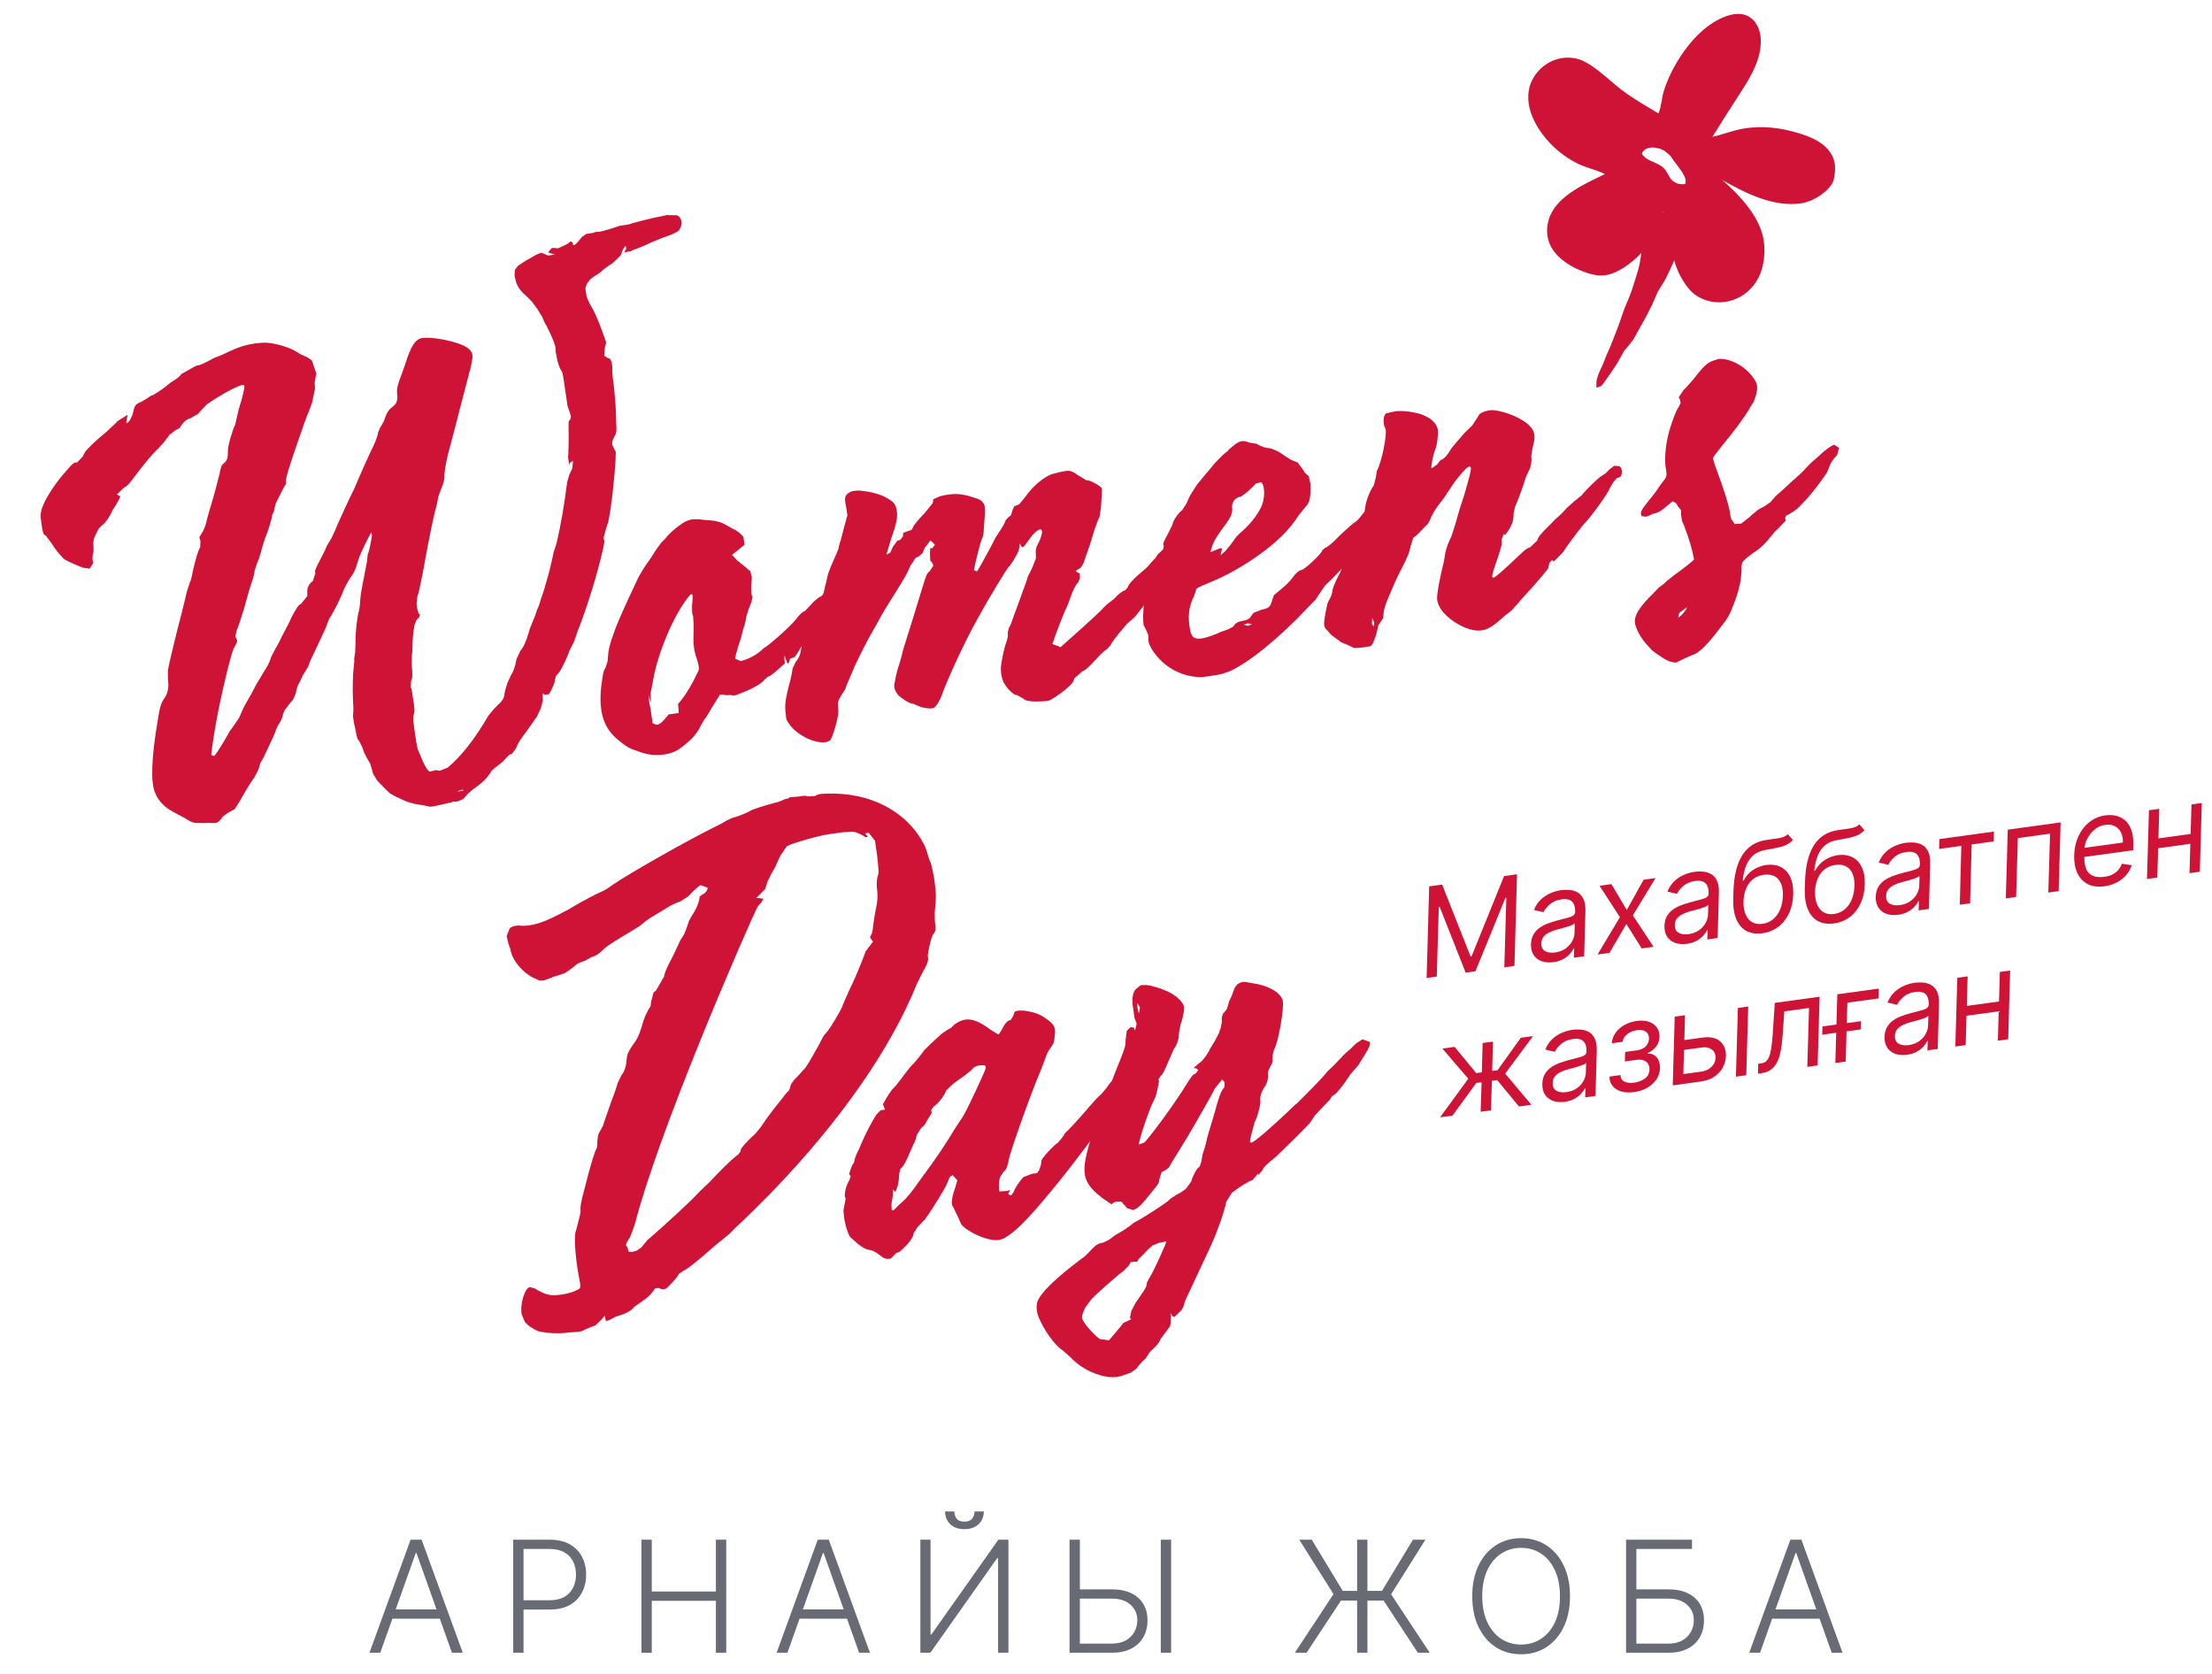
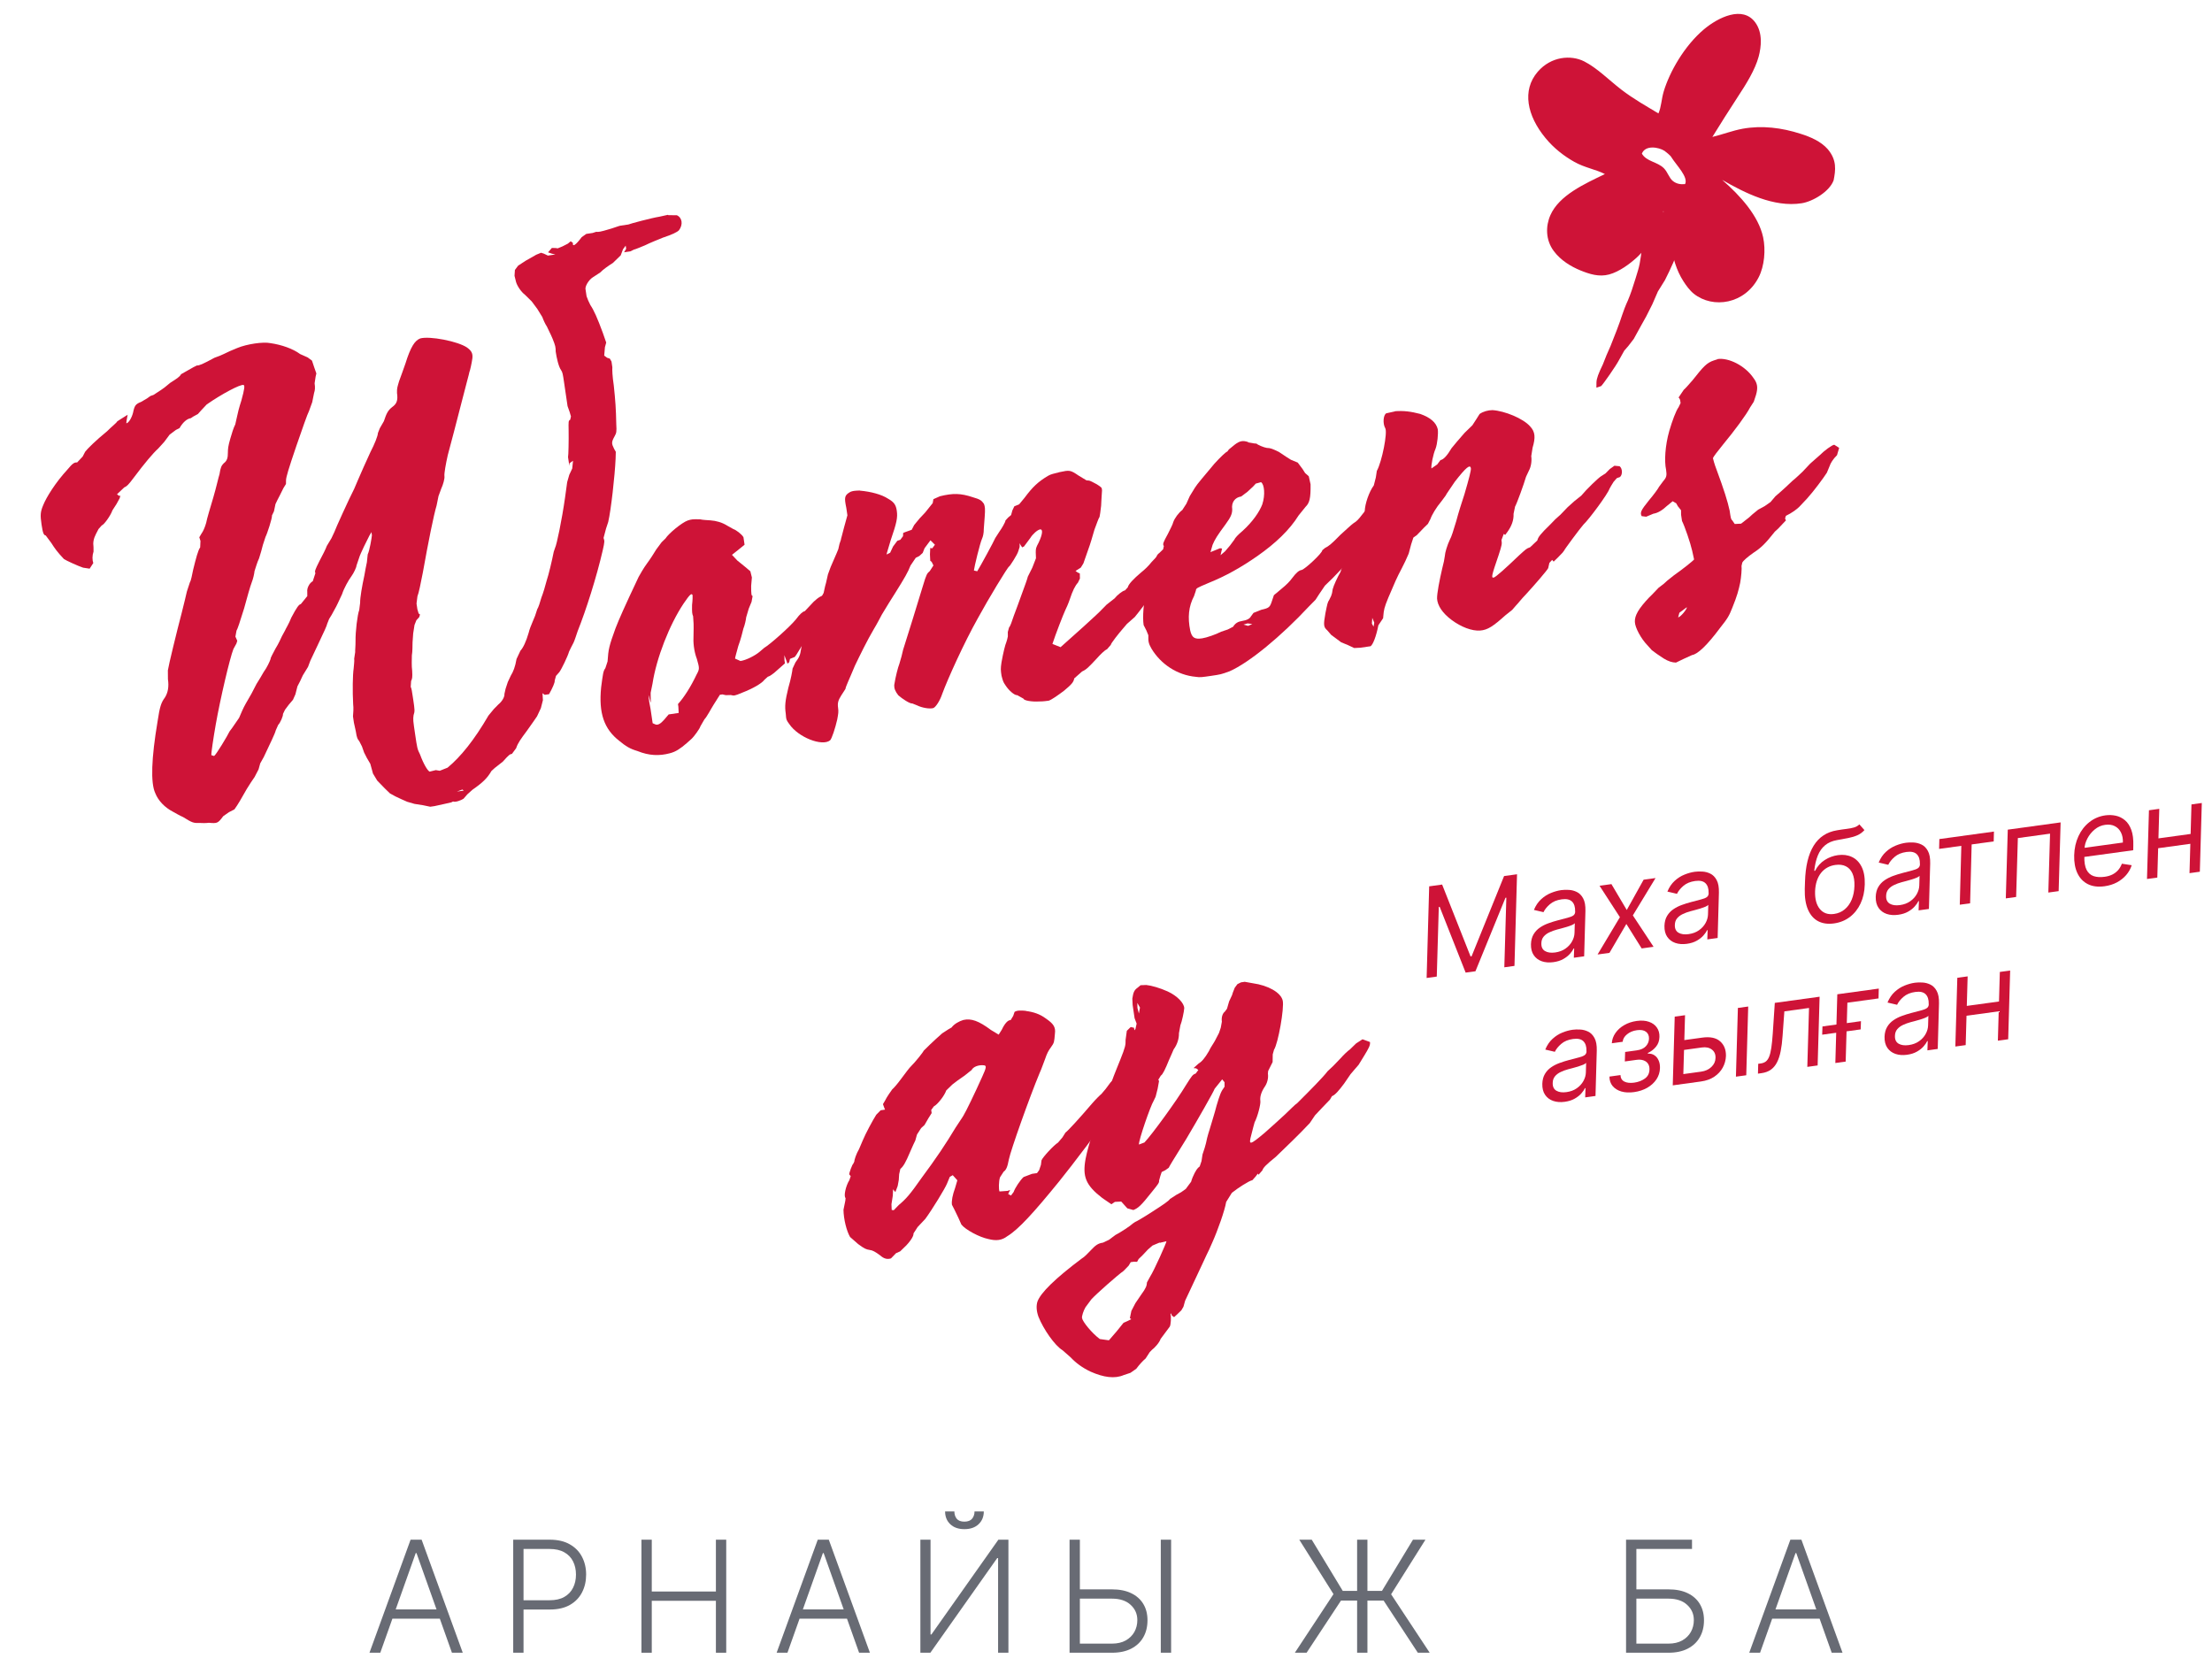
<svg xmlns="http://www.w3.org/2000/svg" width="218" height="165" viewBox="0 0 218 165" fill="none">
  <path d="M140.851 87.354L142.127 87.178L144.928 94.261L145.031 94.247L148.232 86.34L149.508 86.164L149.256 95.195L148.256 95.333L148.455 88.47L148.368 88.482L145.41 95.724L144.444 95.856L141.884 89.373L141.798 89.385L141.599 96.247L140.599 96.385L140.851 87.354Z" fill="#CE1337" />
  <path d="M153.093 94.826C152.673 94.884 152.295 94.855 151.957 94.741C151.618 94.623 151.352 94.424 151.159 94.143C150.964 93.859 150.872 93.497 150.882 93.056C150.896 92.668 150.982 92.343 151.139 92.081C151.296 91.817 151.5 91.598 151.752 91.426C152.006 91.25 152.285 91.108 152.589 90.999C152.896 90.886 153.203 90.79 153.511 90.71C153.912 90.602 154.239 90.516 154.491 90.452C154.743 90.388 154.929 90.314 155.049 90.231C155.169 90.147 155.233 90.022 155.239 89.857L155.234 89.823C155.245 89.391 155.144 89.069 154.931 88.859C154.717 88.645 154.377 88.57 153.911 88.634C153.429 88.7 153.039 88.862 152.744 89.12C152.448 89.377 152.239 89.637 152.117 89.9L151.173 89.678C151.354 89.243 151.592 88.891 151.889 88.622C152.186 88.35 152.507 88.145 152.854 88.006C153.201 87.865 153.541 87.771 153.874 87.725C154.087 87.696 154.331 87.689 154.605 87.704C154.879 87.716 155.143 87.784 155.397 87.907C155.654 88.03 155.863 88.24 156.024 88.537C156.188 88.834 156.263 89.251 156.249 89.789L156.124 94.251L155.107 94.391L155.139 93.473L155.087 93.48C155.015 93.637 154.895 93.81 154.728 94C154.563 94.189 154.345 94.361 154.074 94.516C153.805 94.67 153.478 94.773 153.093 94.826ZM153.261 93.872C153.663 93.817 154.004 93.689 154.284 93.49C154.567 93.29 154.783 93.052 154.933 92.777C155.086 92.501 155.166 92.222 155.174 91.94L155.201 90.987C155.157 91.046 155.061 91.107 154.915 91.171C154.768 91.233 154.6 91.292 154.412 91.35C154.226 91.405 154.044 91.456 153.867 91.504C153.691 91.549 153.55 91.586 153.443 91.615C153.177 91.687 152.928 91.778 152.694 91.889C152.463 91.997 152.274 92.139 152.128 92.314C151.985 92.486 151.911 92.704 151.906 92.969C151.895 93.33 152.016 93.586 152.271 93.735C152.525 93.882 152.855 93.927 153.261 93.872Z" fill="#CE1337" />
  <path d="M158.812 87.135L160.323 89.686L161.985 86.699L163.158 86.538L160.923 90.218L162.964 93.311L161.792 93.473L160.283 91.062L158.619 93.909L157.446 94.07L159.647 90.394L157.64 87.296L158.812 87.135Z" fill="#CE1337" />
  <path d="M166.248 93.019C165.828 93.076 165.449 93.048 165.111 92.933C164.773 92.816 164.507 92.616 164.313 92.335C164.119 92.052 164.027 91.689 164.037 91.249C164.051 90.861 164.136 90.535 164.293 90.274C164.45 90.009 164.655 89.79 164.906 89.618C165.16 89.443 165.44 89.3 165.744 89.191C166.05 89.079 166.358 88.983 166.666 88.902C167.067 88.794 167.393 88.708 167.645 88.644C167.897 88.581 168.083 88.507 168.203 88.423C168.324 88.339 168.387 88.215 168.394 88.05L168.389 88.015C168.4 87.583 168.299 87.262 168.085 87.051C167.871 86.837 167.532 86.763 167.066 86.826C166.583 86.893 166.194 87.055 165.898 87.312C165.603 87.569 165.394 87.829 165.272 88.092L164.328 87.87C164.508 87.436 164.747 87.084 165.044 86.814C165.34 86.542 165.662 86.337 166.009 86.199C166.356 86.057 166.696 85.964 167.029 85.918C167.242 85.889 167.485 85.882 167.76 85.897C168.034 85.909 168.298 85.976 168.552 86.1C168.809 86.222 169.018 86.432 169.179 86.729C169.343 87.026 169.417 87.443 169.404 87.981L169.279 92.444L168.261 92.584L168.293 91.666L168.242 91.673C168.169 91.829 168.05 92.002 167.882 92.192C167.718 92.382 167.5 92.553 167.228 92.708C166.96 92.862 166.633 92.966 166.248 93.019ZM166.415 92.064C166.818 92.009 167.159 91.882 167.439 91.682C167.722 91.482 167.938 91.244 168.088 90.969C168.24 90.693 168.32 90.414 168.329 90.132L168.356 89.18C168.311 89.238 168.216 89.3 168.069 89.364C167.922 89.425 167.755 89.485 167.567 89.543C167.381 89.597 167.199 89.649 167.021 89.697C166.846 89.741 166.704 89.778 166.597 89.808C166.332 89.879 166.082 89.971 165.849 90.082C165.617 90.19 165.429 90.331 165.283 90.507C165.14 90.679 165.066 90.897 165.061 91.161C165.049 91.523 165.171 91.778 165.426 91.928C165.68 92.074 166.01 92.12 166.415 92.064Z" fill="#CE1337" />
-   <path d="M176.196 82.216L176.695 82.78C176.492 83.007 176.256 83.178 175.988 83.294C175.723 83.41 175.423 83.499 175.089 83.563C174.758 83.626 174.39 83.694 173.984 83.767C173.521 83.849 173.134 84.016 172.823 84.269C172.515 84.523 172.275 84.86 172.101 85.282C171.928 85.704 171.81 86.21 171.747 86.798L171.834 86.786C172.07 86.332 172.389 85.978 172.79 85.724C173.192 85.469 173.622 85.311 174.082 85.247C174.597 85.177 175.056 85.237 175.46 85.427C175.867 85.617 176.184 85.938 176.413 86.39C176.642 86.842 176.747 87.423 176.728 88.135C176.708 88.843 176.569 89.471 176.31 90.019C176.052 90.567 175.697 91.011 175.246 91.352C174.797 91.688 174.278 91.897 173.689 91.978C173.097 92.06 172.582 91.988 172.144 91.764C171.706 91.538 171.37 91.159 171.136 90.629C170.902 90.096 170.795 89.412 170.815 88.578L170.838 87.854C170.883 86.346 171.166 85.168 171.688 84.32C172.213 83.472 172.981 82.965 173.992 82.8C174.347 82.739 174.662 82.693 174.939 82.661C175.219 82.628 175.461 82.582 175.667 82.521C175.875 82.461 176.051 82.359 176.196 82.216ZM173.702 91.045C174.104 90.99 174.452 90.84 174.747 90.594C175.044 90.349 175.275 90.028 175.44 89.634C175.605 89.236 175.695 88.783 175.71 88.274C175.725 87.78 175.658 87.371 175.511 87.045C175.364 86.72 175.147 86.486 174.861 86.344C174.575 86.202 174.231 86.158 173.828 86.213C173.532 86.254 173.265 86.342 173.026 86.478C172.786 86.613 172.58 86.792 172.405 87.015C172.234 87.238 172.099 87.5 171.999 87.8C171.903 88.1 171.847 88.436 171.83 88.808C171.809 89.566 171.965 90.149 172.299 90.557C172.636 90.965 173.104 91.127 173.702 91.045Z" fill="#CE1337" />
  <path d="M183.247 81.247L183.746 81.811C183.543 82.038 183.308 82.209 183.04 82.325C182.774 82.441 182.475 82.53 182.141 82.594C181.81 82.657 181.441 82.725 181.036 82.798C180.572 82.88 180.185 83.047 179.875 83.3C179.567 83.554 179.326 83.891 179.153 84.313C178.98 84.736 178.862 85.241 178.799 85.829L178.885 85.817C179.121 85.363 179.44 85.009 179.842 84.755C180.243 84.5 180.674 84.342 181.134 84.278C181.648 84.208 182.107 84.268 182.511 84.458C182.918 84.648 183.236 84.969 183.465 85.421C183.694 85.873 183.799 86.454 183.779 87.165C183.76 87.874 183.62 88.502 183.362 89.05C183.103 89.598 182.749 90.042 182.297 90.383C181.849 90.719 181.33 90.928 180.741 91.009C180.149 91.091 179.634 91.019 179.196 90.796C178.758 90.569 178.422 90.19 178.188 89.66C177.953 89.127 177.846 88.444 177.866 87.609L177.89 86.885C177.934 85.377 178.218 84.199 178.74 83.351C179.264 82.503 180.032 81.996 181.043 81.831C181.398 81.77 181.714 81.724 181.991 81.692C182.27 81.659 182.513 81.613 182.718 81.552C182.927 81.492 183.103 81.39 183.247 81.247ZM180.753 90.076C181.155 90.021 181.504 89.871 181.798 89.625C182.095 89.379 182.326 89.059 182.492 88.665C182.657 88.267 182.747 87.814 182.762 87.305C182.776 86.811 182.71 86.402 182.562 86.076C182.415 85.751 182.199 85.517 181.912 85.375C181.626 85.233 181.282 85.189 180.88 85.245C180.584 85.285 180.316 85.373 180.077 85.509C179.838 85.644 179.631 85.823 179.457 86.046C179.285 86.269 179.15 86.531 179.051 86.831C178.954 87.132 178.898 87.467 178.882 87.838C178.86 88.597 179.016 89.18 179.351 89.588C179.688 89.996 180.155 90.159 180.753 90.076Z" fill="#CE1337" />
  <path d="M187.07 90.157C186.651 90.215 186.272 90.186 185.934 90.072C185.596 89.954 185.33 89.755 185.136 89.474C184.942 89.19 184.85 88.828 184.859 88.388C184.873 87.999 184.959 87.674 185.116 87.412C185.273 87.148 185.477 86.929 185.729 86.757C185.983 86.582 186.262 86.439 186.566 86.33C186.873 86.218 187.181 86.121 187.489 86.041C187.89 85.933 188.216 85.847 188.468 85.783C188.72 85.719 188.906 85.645 189.026 85.562C189.146 85.478 189.21 85.353 189.217 85.188L189.212 85.154C189.223 84.722 189.121 84.401 188.908 84.19C188.694 83.976 188.354 83.901 187.889 83.965C187.406 84.032 187.017 84.193 186.721 84.451C186.426 84.708 186.217 84.968 186.095 85.231L185.151 85.009C185.331 84.574 185.57 84.222 185.866 83.953C186.163 83.681 186.485 83.476 186.832 83.337C187.178 83.196 187.518 83.102 187.852 83.057C188.064 83.027 188.308 83.02 188.582 83.035C188.856 83.047 189.12 83.115 189.375 83.238C189.632 83.361 189.841 83.571 190.001 83.868C190.165 84.165 190.24 84.582 190.226 85.12L190.101 89.583L189.084 89.722L189.116 88.804L189.064 88.811C188.992 88.968 188.872 89.141 188.705 89.331C188.541 89.52 188.323 89.692 188.051 89.847C187.782 90.001 187.456 90.104 187.07 90.157ZM187.238 89.203C187.64 89.148 187.982 89.02 188.262 88.821C188.545 88.621 188.761 88.383 188.91 88.108C189.063 87.832 189.143 87.553 189.151 87.271L189.178 86.318C189.134 86.377 189.038 86.439 188.892 86.502C188.745 86.564 188.578 86.623 188.389 86.681C188.204 86.736 188.022 86.788 187.844 86.835C187.668 86.88 187.527 86.917 187.42 86.946C187.154 87.018 186.905 87.109 186.671 87.221C186.44 87.329 186.252 87.47 186.106 87.645C185.963 87.817 185.889 88.035 185.884 88.3C185.872 88.661 185.994 88.917 186.248 89.067C186.503 89.213 186.833 89.259 187.238 89.203Z" fill="#CE1337" />
  <path d="M191.105 83.664L191.13 82.694L196.51 81.955L196.485 82.924L194.313 83.223L194.161 89.025L193.143 89.165L193.295 83.363L191.105 83.664Z" fill="#CE1337" />
  <path d="M197.679 88.541L197.873 81.767L203.081 81.052L202.887 87.826L201.87 87.965L202.039 82.161L198.866 82.597L198.697 88.401L197.679 88.541Z" fill="#CE1337" />
  <path d="M207.402 87.346C206.767 87.433 206.223 87.364 205.771 87.139C205.318 86.912 204.974 86.555 204.741 86.069C204.507 85.579 204.399 84.988 204.418 84.294C204.437 83.601 204.577 82.972 204.84 82.409C205.102 81.843 205.461 81.381 205.919 81.022C206.375 80.661 206.901 80.439 207.496 80.357C207.841 80.31 208.181 80.322 208.516 80.393C208.851 80.464 209.152 80.613 209.421 80.84C209.689 81.063 209.898 81.38 210.048 81.79C210.198 82.2 210.264 82.721 210.245 83.353L210.235 83.794L205.131 84.495L205.148 83.597L209.218 83.037C209.232 82.655 209.169 82.324 209.028 82.044C208.89 81.765 208.688 81.557 208.42 81.421C208.155 81.284 207.838 81.242 207.467 81.293C207.085 81.345 206.742 81.498 206.44 81.75C206.138 81.999 205.897 82.296 205.719 82.64C205.54 82.981 205.446 83.316 205.436 83.645L205.419 84.42C205.408 84.981 205.481 85.416 205.638 85.726C205.798 86.035 206.03 86.242 206.334 86.346C206.638 86.448 207.004 86.469 207.432 86.41C207.705 86.373 207.951 86.301 208.171 86.195C208.39 86.085 208.58 85.942 208.74 85.765C208.9 85.585 209.026 85.371 209.118 85.124L210.087 85.272C209.975 85.628 209.792 85.951 209.54 86.244C209.289 86.533 208.983 86.774 208.62 86.968C208.26 87.158 207.854 87.284 207.402 87.346Z" fill="#CE1337" />
  <path d="M216.127 82.158L216.102 83.128L212.446 83.631L212.471 82.661L216.127 82.158ZM212.804 79.716L212.61 86.49L211.593 86.629L211.787 79.856L212.804 79.716ZM216.995 79.14L216.801 85.914L215.783 86.054L215.977 79.28L216.995 79.14Z" fill="#CE1337" />
-   <path d="M141.924 110.119L144.704 106.311L142.152 103.34L143.359 103.174L145.489 105.763L146.041 105.687L146.118 102.795L147.136 102.655L147.059 105.548L147.593 105.474L149.878 102.279L151.085 102.113L148.342 105.811L150.926 108.882L149.701 109.05L147.551 106.446L147.034 106.518L146.942 109.429L145.924 109.569L146.016 106.657L145.499 106.728L143.148 109.951L141.924 110.119Z" fill="#CE1337" />
  <path d="M154.211 108.589C153.791 108.646 153.413 108.618 153.075 108.503C152.736 108.386 152.47 108.186 152.277 107.906C152.082 107.622 151.99 107.26 152 106.819C152.014 106.431 152.1 106.105 152.257 105.844C152.414 105.579 152.618 105.361 152.87 105.188C153.124 105.013 153.403 104.871 153.707 104.762C154.014 104.649 154.321 104.553 154.629 104.472C155.03 104.364 155.357 104.279 155.609 104.215C155.861 104.151 156.047 104.077 156.167 103.993C156.287 103.909 156.351 103.785 156.357 103.62L156.352 103.585C156.363 103.153 156.262 102.832 156.049 102.621C155.835 102.407 155.495 102.333 155.029 102.397C154.547 102.463 154.157 102.625 153.862 102.882C153.566 103.139 153.357 103.399 153.235 103.662L152.291 103.441C152.472 103.006 152.71 102.654 153.007 102.385C153.304 102.112 153.625 101.907 153.972 101.769C154.319 101.627 154.659 101.534 154.992 101.488C155.205 101.459 155.449 101.452 155.723 101.467C155.997 101.479 156.261 101.546 156.515 101.67C156.772 101.793 156.981 102.002 157.142 102.3C157.306 102.596 157.381 103.014 157.367 103.551L157.242 108.014L156.225 108.154L156.257 107.236L156.205 107.243C156.133 107.399 156.013 107.572 155.846 107.762C155.681 107.952 155.463 108.124 155.192 108.278C154.923 108.432 154.596 108.536 154.211 108.589ZM154.379 107.634C154.781 107.579 155.122 107.452 155.402 107.252C155.685 107.052 155.902 106.814 156.051 106.539C156.204 106.263 156.284 105.984 156.292 105.702L156.319 104.75C156.275 104.808 156.179 104.87 156.033 104.934C155.886 104.995 155.718 105.055 155.53 105.113C155.344 105.168 155.162 105.219 154.985 105.267C154.809 105.311 154.668 105.348 154.561 105.378C154.295 105.449 154.046 105.541 153.812 105.652C153.581 105.76 153.392 105.901 153.246 106.077C153.103 106.249 153.029 106.467 153.025 106.731C153.013 107.093 153.134 107.348 153.389 107.498C153.643 107.645 153.973 107.69 154.379 107.634Z" fill="#CE1337" />
  <path d="M158.616 106.103L159.703 105.954C159.715 106.257 159.843 106.471 160.085 106.595C160.331 106.72 160.653 106.755 161.053 106.7C161.461 106.644 161.812 106.51 162.105 106.3C162.401 106.087 162.553 105.788 162.561 105.403C162.568 105.177 162.52 104.987 162.417 104.834C162.314 104.678 162.164 104.567 161.967 104.501C161.774 104.434 161.542 104.419 161.271 104.456L160.133 104.612L160.163 103.677L161.301 103.52C161.703 103.465 162.004 103.33 162.203 103.115C162.402 102.901 162.505 102.652 162.514 102.37C162.522 102.067 162.423 101.839 162.217 101.686C162.011 101.529 161.715 101.478 161.326 101.531C160.941 101.584 160.617 101.718 160.354 101.933C160.09 102.145 159.945 102.392 159.92 102.673L158.85 102.82C158.873 102.454 158.992 102.117 159.208 101.809C159.423 101.499 159.711 101.239 160.072 101.032C160.435 100.821 160.847 100.684 161.307 100.62C161.772 100.556 162.175 100.585 162.513 100.705C162.851 100.822 163.11 101.011 163.289 101.27C163.471 101.527 163.556 101.834 163.544 102.193C163.534 102.575 163.421 102.898 163.202 103.162C162.987 103.426 162.722 103.63 162.408 103.772L162.4 103.844C162.649 103.827 162.864 103.879 163.045 104.001C163.228 104.119 163.367 104.289 163.462 104.51C163.56 104.728 163.604 104.979 163.596 105.261C163.585 105.672 163.468 106.046 163.245 106.381C163.021 106.713 162.719 106.989 162.339 107.208C161.959 107.424 161.526 107.566 161.04 107.633C160.572 107.697 160.155 107.677 159.789 107.572C159.425 107.464 159.139 107.285 158.929 107.035C158.721 106.783 158.617 106.472 158.616 106.103Z" fill="#CE1337" />
  <path d="M165.862 102.525L167.759 102.264C168.535 102.157 169.121 102.277 169.517 102.624C169.916 102.971 170.109 103.452 170.098 104.069C170.083 104.475 169.979 104.857 169.785 105.214C169.591 105.569 169.313 105.869 168.951 106.115C168.589 106.358 168.149 106.515 167.632 106.586L164.856 106.968L165.049 100.194L166.067 100.054L165.898 105.858L167.657 105.616C168.062 105.561 168.397 105.408 168.661 105.158C168.928 104.904 169.064 104.606 169.07 104.263C169.082 103.901 168.96 103.626 168.706 103.438C168.455 103.248 168.13 103.179 167.734 103.234L165.837 103.494L165.862 102.525ZM171.081 106.112L171.275 99.338L172.292 99.199L172.099 105.973L171.081 106.112Z" fill="#CE1337" />
  <path d="M173.253 105.814L173.278 104.844L173.52 104.811C173.718 104.784 173.884 104.721 174.017 104.624C174.152 104.523 174.264 104.366 174.352 104.152C174.442 103.934 174.514 103.64 174.569 103.27C174.626 102.896 174.673 102.424 174.712 101.853L174.913 98.839L179.328 98.232L179.134 105.006L178.117 105.146L178.285 99.341L175.854 99.676L175.678 102.107C175.641 102.666 175.579 103.162 175.492 103.595C175.408 104.026 175.287 104.394 175.13 104.699C174.975 105.005 174.773 105.246 174.522 105.424C174.274 105.602 173.966 105.716 173.598 105.766L173.253 105.814Z" fill="#CE1337" />
  <path d="M185.16 97.43L185.135 98.4L182.066 98.822L181.897 104.626L180.879 104.766L181.073 97.992L185.16 97.43ZM179.582 101.975L179.611 101.162L183.405 100.641L183.376 101.453L179.582 101.975Z" fill="#CE1337" />
  <path d="M187.939 103.954C187.52 104.012 187.141 103.983 186.803 103.868C186.465 103.751 186.199 103.552 186.005 103.271C185.811 102.987 185.719 102.625 185.728 102.184C185.742 101.796 185.828 101.471 185.985 101.209C186.142 100.944 186.346 100.726 186.598 100.554C186.852 100.378 187.131 100.236 187.435 100.127C187.742 100.014 188.05 99.918 188.358 99.838C188.759 99.73 189.085 99.644 189.337 99.58C189.589 99.516 189.775 99.442 189.895 99.358C190.015 99.275 190.079 99.15 190.086 98.985L190.081 98.951C190.092 98.519 189.99 98.197 189.777 97.987C189.563 97.773 189.223 97.698 188.758 97.762C188.275 97.828 187.886 97.99 187.59 98.248C187.295 98.505 187.086 98.765 186.964 99.028L186.02 98.806C186.2 98.371 186.439 98.019 186.735 97.75C187.032 97.478 187.354 97.273 187.701 97.134C188.047 96.993 188.387 96.899 188.721 96.853C188.933 96.824 189.177 96.817 189.451 96.832C189.725 96.844 189.99 96.912 190.244 97.035C190.501 97.158 190.71 97.368 190.871 97.665C191.034 97.962 191.109 98.379 191.095 98.917L190.97 103.379L189.953 103.519L189.985 102.601L189.933 102.608C189.861 102.765 189.741 102.938 189.574 103.128C189.41 103.317 189.192 103.489 188.92 103.643C188.651 103.798 188.325 103.901 187.939 103.954ZM188.107 103C188.509 102.944 188.851 102.817 189.131 102.617C189.414 102.417 189.63 102.18 189.779 101.904C189.932 101.629 190.012 101.35 190.02 101.068L190.048 100.115C190.003 100.174 189.907 100.235 189.761 100.299C189.614 100.36 189.447 100.42 189.258 100.478C189.073 100.533 188.891 100.584 188.713 100.632C188.537 100.677 188.396 100.714 188.289 100.743C188.023 100.815 187.774 100.906 187.54 101.017C187.309 101.125 187.121 101.267 186.975 101.442C186.832 101.614 186.758 101.832 186.753 102.096C186.741 102.458 186.863 102.714 187.117 102.863C187.372 103.01 187.702 103.055 188.107 103Z" fill="#CE1337" />
  <path d="M197.24 98.67L197.215 99.64L193.559 100.142L193.584 99.172L197.24 98.67ZM193.917 96.227L193.724 103.001L192.706 103.141L192.9 96.367L193.917 96.227ZM198.108 95.651L197.914 102.425L196.897 102.565L197.091 95.791L198.108 95.651Z" fill="#CE1337" />
  <path fill-rule="evenodd" clip-rule="evenodd" d="M168.739 13.501C169.732 13.264 170.736 12.872 171.752 12.686C173.636 12.346 175.6 12.582 177.469 13.191C178.401 13.484 179.453 13.928 180.125 14.696C181.052 15.783 180.904 16.782 180.71 17.769C180.32 18.865 178.676 19.858 177.559 20.032C174.814 20.46 171.963 19.018 169.728 17.73C171.544 19.317 173.308 21.279 173.762 23.381C174.029 24.62 173.891 26.223 173.325 27.323C171.963 29.981 168.821 30.45 166.937 28.954C166.525 28.625 166.163 28.12 165.915 27.734C164.445 25.456 164.733 22.92 163.936 20.804C163.447 21.493 163.299 22.338 162.932 23.132C162.579 23.89 162.014 24.738 161.288 25.4C160.616 26.007 159.594 26.777 158.587 27.049C157.589 27.319 156.655 27.015 155.751 26.649C154.822 26.267 153.812 25.66 153.129 24.741C152.31 23.642 152.323 22.275 152.796 21.206C153.66 19.249 156.146 18.13 158.168 17.155C157.288 16.696 156.175 16.529 155.161 15.957C154.172 15.4 153.148 14.631 152.296 13.584C150.507 11.407 149.967 8.906 151.55 7.07C152.862 5.555 154.816 5.387 156.125 6.05C157.397 6.699 158.526 7.852 159.767 8.816C160.994 9.761 162.267 10.465 163.444 11.179C163.733 10.534 163.735 9.775 163.966 9.01C164.542 7.094 165.998 4.514 167.934 2.887C169.313 1.732 171.742 0.505 172.99 2.215C173.739 3.241 173.577 4.628 173.321 5.585C172.957 6.906 172.099 8.279 171.246 9.573C170.394 10.879 169.525 12.254 168.752 13.509L168.739 13.501ZM164.725 15.488C164.623 15.323 164.156 14.94 164.041 14.866C163.456 14.497 162.164 14.27 161.812 15.138C162.259 15.932 163.336 15.931 163.983 16.583C164.361 16.963 164.501 17.56 164.883 17.851C165.226 18.118 165.615 18.188 166.068 18.145C166.414 17.455 165.233 16.313 164.715 15.49L164.725 15.488Z" fill="#CE1337" />
  <path d="M164.976 21.306C165.576 21.723 165.875 22.346 165.774 23.292L165.495 24.436C165.232 25.158 164.653 26.509 164.086 27.607L163.626 28.349L163.392 28.725L162.843 29.988L162.245 31.174L161.725 32.106L161.012 33.402L160.494 34.077L160.074 34.563L159.554 35.495C159.267 36.05 158.018 37.842 157.797 38.052L157.331 38.205L157.336 37.692C157.353 37.27 157.534 36.814 157.97 35.906L158.326 35.007L158.725 34.097C159.055 33.289 159.618 31.845 159.869 31.047C159.951 30.78 160.219 30.06 160.437 29.605C160.737 28.884 160.906 28.353 161.183 27.465C161.598 26.133 161.629 26.045 161.861 24.066C161.97 22.866 162.091 22.344 162.394 21.867L163.14 21.07C163.662 20.741 164.454 20.778 164.981 21.294L164.976 21.306Z" fill="#CE1337" />
  <path d="M65.884 21.209L66.701 21.211C67.236 21.448 67.336 22.127 66.918 22.689C66.737 22.886 66.205 23.131 65.323 23.424C64.851 23.617 64.072 23.925 63.548 24.186C63.076 24.379 62.597 24.581 62.477 24.599L62.125 24.773L61.506 24.864L61.71 24.518L61.664 24.209L61.4 24.564L61.173 25.168L60.405 25.913C60.004 26.166 59.429 26.558 59.157 26.852L58.412 27.339C58.01 27.592 57.602 28.275 57.716 28.574L57.807 29.193C57.913 29.494 58.01 29.734 58.193 30.084C58.514 30.537 58.883 31.37 59.41 32.802L59.744 33.762L59.618 34.22L59.547 35.047L59.833 35.259L60.1 35.343L60.266 35.634L60.348 36.193C60.334 36.511 60.346 37.01 60.491 37.998C60.649 39.484 60.707 40.301 60.736 41.807C60.785 42.555 60.742 42.684 60.59 42.961C60.243 43.583 60.26 43.703 60.523 44.235L60.689 44.526L60.669 45.223C60.596 46.875 60.218 50.267 59.943 51.44L59.725 52.104L59.482 53.018C59.587 53.318 59.596 53.378 59.405 54.223C58.789 56.895 57.756 60.137 56.929 62.208C56.794 62.605 56.626 63.13 56.525 63.338L56.279 63.813L56.084 64.219C55.958 64.677 55.333 65.972 55.119 66.249L54.795 66.613L54.669 67.07C54.697 67.259 54.46 67.795 54.112 68.416L53.683 68.48L53.466 68.319L53.506 69.006L53.305 69.791L52.925 70.602C52.822 70.74 52.406 71.372 51.938 72.011C51.308 72.859 51.044 73.214 50.867 73.74L50.45 74.302C50.261 74.33 50.2 74.339 49.553 75.066L48.766 75.683L48.433 75.986C48.034 76.677 47.59 77.12 46.563 77.833L46.059 78.285L45.684 78.718C45.452 78.875 44.861 79.094 44.653 78.992L44.473 79.08L43.683 79.258L42.832 79.445L42.403 79.508L41.687 79.359L40.851 79.228L40.127 79.018L39.592 78.781L38.979 78.494L38.435 78.197L37.923 77.701L37.178 76.933L36.759 76.24L36.627 75.759L36.495 75.278L36.154 74.696L35.883 74.165L35.672 73.564L35.4 73.034C35.252 72.863 35.166 72.752 35.066 72.074L34.879 71.223L34.788 70.605C34.811 70.347 34.859 69.778 34.805 69.408C34.734 68.093 34.757 66.518 34.855 65.872C34.869 65.554 34.944 65.165 34.907 64.916L35.005 64.269C34.987 64.149 35.043 63.693 35.039 63.193C35.023 62.248 35.226 60.585 35.403 60.12L35.492 59.413C35.48 58.915 35.685 57.743 35.91 56.709C35.976 56.322 36.083 55.736 36.158 55.409L36.238 54.642C36.433 54.236 36.63 53.013 36.653 52.755L36.608 52.445L36.404 52.791C36.252 53.069 35.481 54.63 35.398 54.959L35.263 55.356L35.129 55.753C35.146 55.874 34.859 56.487 34.647 56.773C34.332 57.196 33.882 58.018 33.715 58.551C33.334 59.362 33.19 59.7 32.987 60.046L32.69 60.59L32.435 61.005L32.249 61.471C32.216 61.669 31.928 62.273 31.446 63.293C31.065 64.104 30.676 64.916 30.583 65.123L30.356 65.727L29.846 66.557C29.703 66.894 29.465 67.368 29.313 67.645L29.113 68.43L28.875 68.965L28.449 69.467L28.082 69.96L27.888 70.366C27.916 70.555 27.636 71.219 27.415 71.445L27.177 71.98C27.103 72.307 26.662 73.189 25.994 74.613L25.646 75.234L25.48 75.83L25.09 76.581C24.929 76.797 24.571 77.35 24.316 77.766C23.815 78.656 23.417 79.347 23.102 79.77L22.571 80.042L21.998 80.442C21.47 81.152 21.41 81.161 20.583 81.09C20.334 81.126 19.896 81.129 19.638 81.106C19.07 81.128 18.941 81.086 18.042 80.525C17.705 80.381 17.291 80.135 17.014 79.982C16.263 79.593 15.595 78.927 15.296 78.155C14.833 77.152 14.917 74.743 15.525 71.124C15.746 69.644 15.88 69.246 16.247 68.753C16.553 68.269 16.66 67.683 16.551 66.944L16.544 66.067C16.602 65.62 17.427 62.224 17.911 60.388C18.112 59.603 18.345 58.621 18.419 58.294L18.722 57.371C18.825 57.233 18.932 56.647 19.04 56.131C19.315 55.019 19.516 54.234 19.728 53.949L19.757 53.312L19.643 52.952L19.846 52.606C20.008 52.389 20.194 51.984 20.32 51.526C20.385 51.139 20.729 50.017 21.022 49.026C21.315 48.035 21.54 47.001 21.633 46.733C21.73 46.086 21.824 45.888 22.046 45.663C22.387 45.419 22.463 45.101 22.458 44.592C22.464 44.214 22.488 43.956 22.697 43.231C22.823 42.774 23.032 42.111 23.185 41.834L23.376 40.989C23.409 40.791 23.568 40.145 23.786 39.48C24.113 38.3 24.136 37.98 23.998 37.939C23.671 37.865 21.863 38.824 20.374 39.86L19.828 40.441L19.504 40.805L19.041 41.057L18.809 41.214C18.44 41.269 18.047 41.581 17.69 42.196L17.338 42.37L16.714 42.84L16.186 43.55L15.589 44.208C15.085 44.66 14.234 45.672 13.178 47.083C12.65 47.793 12.487 47.94 12.247 48.036L11.53 48.713L11.747 48.874L11.867 48.856L11.784 49.123L11.486 49.667L11.079 50.298C10.902 50.824 10.222 51.75 10.033 51.778L9.709 52.141L9.463 52.616C9.217 53.092 9.151 53.479 9.215 53.917L9.219 54.355C9.084 54.753 9.087 55.191 9.193 55.492L8.835 56.045L8.189 55.947C7.662 55.77 6.514 55.245 6.298 55.093C5.622 54.376 5.387 54.033 5.056 53.511L4.509 52.776C4.311 52.743 4.223 52.563 4.096 51.704C3.959 50.776 3.974 50.458 4.254 49.793C4.574 48.991 5.492 47.53 6.635 46.291C7.171 45.641 7.343 45.555 7.601 45.578L8.147 44.997L8.393 44.522C8.606 44.236 9.425 43.422 10.554 42.501C10.989 42.059 11.502 41.667 11.544 41.538L11.776 41.381L12.178 41.129L12.579 40.877L12.473 41.463L12.449 41.721C12.698 41.684 12.996 41.14 13.111 40.675C13.261 39.96 13.363 39.822 13.903 39.611L14.485 39.27L14.826 39.027L15.127 38.921L15.871 38.434L16.213 38.191L16.777 37.73C17.41 37.321 17.702 37.155 17.846 36.879L18.308 36.618L19.061 36.191L19.413 36.016C19.611 36.048 20.023 35.865 21.128 35.263L21.669 35.061L22.081 34.877L22.672 34.597L23.383 34.299C24.334 33.904 25.932 33.669 26.648 33.818C27.742 33.973 28.871 34.368 29.581 34.896L30.323 35.226L30.747 35.541L30.967 36.202L31.178 36.803L31.104 37.13L31.006 37.776C31.069 38.206 31.046 38.464 30.953 38.732L30.771 39.637L30.459 40.499C30.306 40.776 29.776 42.303 29.204 43.958C28.413 46.278 28.204 47.003 28.189 47.321L28.183 47.699L27.928 48.114L27.59 48.796L27.344 49.271L27.149 49.678L27 50.393L26.805 50.799C26.842 51.048 26.321 52.635 26.168 52.912L25.908 53.706C25.833 54.033 25.665 54.619 25.532 55.025C25.337 55.431 25.178 56.025 25.085 56.285C25.062 56.543 24.945 57.06 24.81 57.396C24.675 57.732 24.34 58.914 24.056 59.965C23.669 61.216 23.409 62.01 23.308 62.156L23.201 62.743L23.384 63.154L23.301 63.421L23.003 63.966C22.64 64.897 21.708 68.879 21.263 71.403C21.025 72.764 20.804 74.245 20.831 74.425L21.098 74.509C21.278 74.421 22.441 72.485 22.627 72.08L22.891 71.725L23.564 70.748C23.707 70.411 23.985 69.738 24.232 69.324L24.784 68.365L25.276 67.415C25.531 66.999 25.837 66.515 25.981 66.24C26.296 65.816 26.583 65.203 26.668 64.945C26.65 64.824 26.905 64.409 27.15 63.925C27.456 63.441 27.692 62.897 27.786 62.699L28.083 62.155C28.125 62.026 28.482 61.464 28.71 60.869C29.252 59.841 29.466 59.564 29.646 59.537L30.285 58.749L30.282 58.311C30.236 58.002 30.474 57.466 30.824 57.283L31.085 56.49C30.997 56.309 31.039 56.18 31.48 55.299C31.777 54.755 32.116 54.073 32.208 53.805L32.666 53.044L32.954 52.431C33.037 52.164 34.416 49.125 34.908 48.175L35.28 47.304C35.466 46.837 36.176 45.284 36.514 44.541C36.904 43.79 37.234 42.986 37.248 42.668L37.434 42.202L37.833 41.511C38.093 40.718 38.246 40.441 38.639 40.128C39.092 39.807 39.235 39.47 39.126 38.731C39.114 38.232 39.164 38.154 39.332 37.568C39.467 37.232 39.736 36.437 39.955 35.835C40.467 34.188 40.883 33.556 41.416 33.355C42.326 33.097 45.108 33.627 46.024 34.247C46.448 34.562 46.605 34.794 46.557 35.301C46.5 35.748 46.31 36.602 46.258 36.671C46.267 36.731 45.891 38.05 45.499 39.618C44.781 42.436 44.613 43.023 44.129 44.859C43.937 45.703 43.764 46.677 43.801 46.926C43.838 47.175 43.67 47.762 43.483 48.167L43.214 48.9L43.031 49.805C42.738 50.796 42.225 53.33 41.672 56.431C41.457 57.534 41.274 58.439 41.139 58.775L41.05 59.481L41.133 60.04L41.256 60.461L41.394 60.563L41.31 60.83L41.038 61.125L40.852 61.591L40.721 62.427L40.658 63.314C40.643 63.632 40.664 64.191 40.591 64.588C40.585 64.966 40.556 65.664 40.62 66.094C40.66 66.781 40.617 66.91 40.516 67.118L40.478 67.695C40.556 67.806 40.61 68.175 40.721 68.923C40.875 69.971 40.893 70.092 40.758 70.489C40.701 70.936 40.71 70.996 40.91 72.354C41.11 73.712 41.128 73.832 41.399 74.362C41.725 75.263 42.134 75.957 42.341 76.05L42.951 75.898L43.338 75.964L44.109 75.658C45.4 74.59 46.73 72.945 48.138 70.526L48.674 69.876L49.109 69.434C49.502 69.122 49.748 68.647 49.712 68.397L49.828 67.88L50.047 67.216L50.334 66.603C50.589 66.188 50.775 65.721 50.906 64.947L51.287 64.136C51.56 63.841 51.848 63.237 52.099 62.375C52.174 62.048 52.359 61.581 52.452 61.375L52.73 60.702L52.949 60.037C53.051 59.899 53.227 59.364 53.353 58.907C53.538 58.441 53.748 57.716 53.865 57.26C54.083 56.596 54.392 55.295 54.573 54.382L54.708 53.984C54.86 53.707 55.375 51.243 55.685 49.056C55.774 48.349 55.864 47.704 55.897 47.515L56.106 46.79L56.394 46.177L56.474 45.411L56.132 45.654L56.109 45.912L55.982 45.053C56.025 44.924 56.055 43.401 56.04 42.464C56.025 41.526 56.014 41.458 56.194 41.37L56.269 41.043L56.146 40.622L55.934 40.021L55.58 37.615C55.471 36.876 55.443 36.687 55.288 36.464C55.044 36.123 54.856 35.264 54.766 34.654C54.763 34.215 54.744 34.086 54.455 33.374C54.263 32.902 54 32.431 53.903 32.191C53.746 31.96 53.554 31.549 53.448 31.248L52.952 30.444L52.405 29.708L51.738 29.051C51.383 28.787 50.982 28.214 50.859 27.794L50.708 27.184L50.746 26.608L51.061 26.184L51.805 25.697C52.097 25.531 52.559 25.27 52.85 25.104L53.322 24.911L53.589 24.995L53.995 25.189L54.734 25.081L54.407 25.006L54.01 24.871L54.385 24.439L54.764 24.444L54.962 24.477L55.434 24.284L55.964 24.013L56.246 23.778L56.463 23.939C56.406 24.387 56.748 24.152 57.327 23.373L57.78 23.052L58.399 22.961L58.76 22.846C58.958 22.878 59.198 22.843 59.988 22.604C60.469 22.471 61.008 22.26 61.129 22.243L61.928 22.125C62.108 22.037 64.348 21.452 64.967 21.361L65.817 21.174L65.884 21.209ZM45.027 78.016L45.706 77.916L45.568 77.813L45.027 78.016Z" fill="#CE1337" />
  <path d="M68.981 51.18C69.308 51.255 69.748 51.26 70.006 51.283C70.582 51.321 71.169 51.49 71.653 51.796L72.275 52.143C72.541 52.227 73.105 52.653 73.27 52.944L73.379 53.684L72.815 54.144L72.139 54.682L72.66 55.238L73.448 55.877L73.95 56.303L74.101 56.913L74.029 57.74C74.027 58.557 74.055 58.746 74.175 58.728L74.068 59.315L73.79 59.988L73.538 60.841C73.515 61.099 73.398 61.617 73.263 61.953C73.188 62.28 72.988 63.064 72.761 63.668C72.594 64.263 72.434 64.849 72.443 64.909L72.978 65.146C73.537 65.064 74.411 64.619 74.864 64.236L75.308 63.855C75.89 63.515 77.838 61.779 78.425 61.061C78.843 60.499 79.124 60.264 79.313 60.236L79.86 59.655C80.286 59.154 80.799 58.762 81.048 58.725L81.756 57.989C82.054 57.445 82.224 57.288 82.593 57.234L83.111 57.35C83.475 57.674 83.331 58.011 82.446 59.274C82.131 59.698 81.825 60.182 81.784 60.32C81.589 60.726 81.223 61.219 80.992 61.385C80.711 61.619 80.081 62.467 79.955 62.925L79.511 63.306L78.998 63.698L78.488 64.528L78.327 64.745L77.855 64.937L77.78 65.264L77.609 65.412L77.503 65.112L77.301 64.571L77.313 65.07L77.358 65.379L76.581 66.064C76.197 66.436 75.794 66.68 75.665 66.699L75.332 67.003C75.069 67.358 74.195 67.864 73.124 68.276C72.412 68.574 72.352 68.583 72.024 68.5L71.525 68.512L71.198 68.437L70.949 68.474L70.337 69.442C70.031 69.926 69.692 70.608 69.419 70.903L69.021 71.593C68.989 71.791 68.358 72.639 68.187 72.787L67.683 73.239C67.067 73.769 66.615 74.09 66.005 74.241C64.974 74.516 63.959 74.481 62.82 74.017C62.096 73.807 61.681 73.552 61.031 73.016C59.534 71.85 58.989 70.297 59.244 67.74C59.423 66.388 59.447 66.138 59.66 65.853L59.878 65.188C59.955 63.983 60.03 63.656 60.661 61.922C61.024 60.99 61.497 59.911 62.936 56.864C63.088 56.587 63.437 55.973 63.752 55.549C64.067 55.126 64.474 54.495 64.678 54.149L65.205 53.439L65.589 53.066C65.896 52.582 67.186 51.506 67.787 51.294C68.147 51.18 68.267 51.162 68.964 51.182L68.981 51.18ZM67.369 59.485C65.974 61.578 64.693 64.857 64.308 67.371L64.125 68.276L64.128 68.715L64.15 69.282L64.036 68.921L63.913 68.501C63.904 68.441 63.916 68.939 64.112 69.858L64.321 71.276L64.528 71.368C64.805 71.521 65.095 71.346 65.471 70.914L65.897 70.412L66.885 70.266L66.854 69.639L66.817 69.39C67.414 68.731 68.078 67.694 68.653 66.477C68.951 65.933 68.941 65.864 68.685 64.962C68.369 64.131 68.31 63.253 68.348 62.677L68.36 61.92L68.356 61.481L68.308 60.734C68.211 60.493 68.193 60.373 68.205 59.616C68.262 59.169 68.267 58.729 68.257 58.661C68.16 58.42 67.99 58.577 67.369 59.485Z" fill="#CE1337" />
  <path d="M84.754 48.356C85.839 48.451 86.89 48.735 87.512 49.144C88.134 49.491 88.3 49.783 88.382 50.342C88.482 51.02 88.365 51.538 87.794 53.202C87.585 53.927 87.366 54.591 87.375 54.651L87.727 54.476L88.014 53.863L88.432 53.301L88.732 53.196L88.996 52.841L89.011 52.523L89.251 52.426L89.852 52.214L90.098 51.739L90.634 51.09L91.181 50.509L91.922 49.583L91.988 49.196L92.639 48.907C93.919 48.595 94.675 48.607 95.866 49.002C96.591 49.211 96.729 49.314 96.972 49.656C97.078 49.956 97.104 50.136 97.043 50.971C97.028 51.289 96.972 51.798 96.957 52.116C96.96 52.554 96.877 52.883 96.784 53.089C96.59 53.496 96.007 55.917 95.982 56.227L96.309 56.302C96.616 55.818 97.955 53.347 98.091 53.02L98.498 52.389C98.711 52.103 99.111 51.421 99.092 51.292L99.364 50.998L99.646 50.763L99.772 50.306L99.966 49.899L100.438 49.707L100.975 49.057C101.766 47.993 102.313 47.473 103.298 46.889C103.589 46.723 103.839 46.687 104.439 46.528C105.418 46.322 105.478 46.313 106.317 46.883L107.078 47.342L107.336 47.365C107.525 47.399 108.553 47.941 108.581 48.13L108.609 48.319L108.571 48.895C108.547 49.153 108.542 49.532 108.519 49.851L108.43 50.558L108.364 50.945C108.261 51.083 108.085 51.618 107.857 52.213C107.69 52.809 107.438 53.662 107.261 54.127C107.084 54.654 106.857 55.258 106.773 55.525L106.518 55.94L105.997 56.271L106.212 56.424L106.419 56.516L106.431 57.015L106.236 57.421C105.964 57.716 105.718 58.191 105.415 59.113C105.28 59.511 105.094 59.916 104.993 60.123C104.798 60.53 104.022 62.532 103.72 63.463L104.522 63.783C105.471 62.95 108.255 60.459 108.63 60.027L109.066 59.585L109.853 58.969C110.065 58.683 110.621 58.224 110.87 58.187L111.143 57.892C111.217 57.565 111.713 57.053 112.438 56.437C112.831 56.125 113.215 55.752 113.48 55.406L114.027 54.825L114.308 54.59L114.581 54.295C114.873 54.13 115.478 53.531 115.682 53.185C115.885 52.839 116.69 52.343 117.059 52.289L117.681 52.636C117.727 52.945 117.629 53.592 117.586 53.721L117.151 54.163C116.698 54.484 116.272 55.047 116.036 55.591L115.697 56.273L115.313 56.646L114.962 56.82L114.712 56.857L114.277 57.299C114.211 57.686 114.1 57.825 113.054 59.243C112.424 60.091 111.836 60.81 111.836 60.81L111.059 61.495L110.632 61.997C110.309 62.36 109.457 63.434 109.475 63.554L109.1 63.987C108.859 64.084 108.424 64.525 108.1 64.889C107.281 65.765 107.068 65.989 106.648 66.174L105.871 66.859C105.805 67.246 105.584 67.472 104.857 68.08C104.232 68.549 103.659 68.95 103.359 69.055C103.238 69.073 102.8 69.138 102.422 69.132C101.674 69.18 100.898 69.04 100.872 68.86L100.25 68.512C100.001 68.549 99.429 68.063 99.099 67.549C98.855 67.208 98.838 67.088 98.704 66.598C98.622 66.04 98.604 65.919 98.702 65.273C98.874 64.299 99.075 63.515 99.169 63.317L99.252 63.05L99.327 62.723L99.324 62.284L99.45 61.827C99.561 61.749 99.737 61.214 99.914 60.687C100.1 60.221 100.453 59.221 100.722 58.488C100.992 57.755 101.261 57.021 101.295 56.832L101.736 55.951L102.099 55.019L102.077 54.452C102.082 54.074 102.074 54.013 102.37 53.461C102.751 52.65 102.806 52.132 102.497 52.178C102.248 52.214 101.752 52.665 101.548 53.011L101.131 53.573L100.918 53.859L100.738 53.947L100.581 53.715L100.493 53.535L100.487 53.913L100.361 54.309C100.287 54.636 99.513 55.822 99.453 55.83C99.333 55.848 97.405 59.029 96.362 60.947C95.012 63.349 93.397 66.923 92.858 68.39C92.64 69.054 92.231 69.676 91.992 69.781C91.631 69.896 90.856 69.756 90.382 69.518L89.915 69.332C89.666 69.369 88.896 68.85 88.532 68.526C88.22 68.134 88.114 67.833 88.129 67.515C88.26 66.679 88.502 65.757 88.637 65.421L88.846 64.697L89.004 64.041C89.181 63.515 90.675 58.695 90.968 57.703C91.303 56.583 91.363 56.513 91.636 56.279L91.993 55.727L91.819 55.375L91.681 55.272L91.65 54.645L91.679 54.008L91.877 54.041L92.14 53.686L91.699 53.25L91.12 54.029L90.934 54.495L90.601 54.799L90.25 54.974L89.731 55.744C89.504 56.348 89.155 56.961 88.238 58.422C87.932 58.906 87.269 59.951 86.912 60.566C86.76 60.843 86.42 61.516 86.115 62.009C85.462 63.115 84.734 64.609 84.25 65.619C83.694 66.966 83.354 67.639 83.322 67.898L82.915 68.529C82.608 69.013 82.525 69.28 82.597 69.77C82.651 70.139 82.619 70.337 82.511 70.915C82.319 71.759 81.975 72.82 81.804 72.968C81.017 73.584 78.671 72.674 77.783 71.357C77.539 71.015 77.47 70.964 77.439 70.336C77.331 69.597 77.377 69.081 77.695 67.779C77.947 66.925 78.087 66.15 78.11 65.892L78.397 65.279C78.764 64.786 78.865 64.578 78.954 63.933C79.052 63.286 79.238 62.881 79.571 62.578C79.955 62.205 80.09 61.808 80.11 61.111C80.125 60.793 80.208 60.465 80.283 60.138L80.474 59.293L81.021 58.712L81.173 58.435C81.216 58.306 81.28 57.849 81.406 57.453L81.597 56.608L81.867 55.875C82.475 54.46 82.577 54.26 82.618 54.123L82.735 53.605L82.87 53.208C82.861 53.148 83.037 52.612 83.188 51.967L83.514 50.786L83.405 50.047C83.191 49.008 83.223 48.81 83.806 48.478C84.046 48.382 84.167 48.364 84.734 48.342L84.754 48.356Z" fill="#CE1337" />
  <path d="M122.996 43.601L123.581 43.699L123.839 43.722C123.917 43.834 124.59 44.112 124.849 44.144C125.228 44.15 125.436 44.251 126.04 44.539L126.741 45.007L127.225 45.313L127.898 45.591L128.367 46.216L128.62 46.617L128.984 46.941L129.161 47.731C129.181 49.116 129.055 49.573 128.671 49.946L127.981 50.802C127.115 52.194 125.74 53.529 123.909 54.808C122.309 55.922 120.793 56.777 119.069 57.47C117.946 57.952 117.878 57.962 117.854 58.22L117.677 58.746C117.135 59.774 117.04 60.859 117.299 62.138C117.468 62.868 117.745 63.02 118.484 62.911C118.913 62.848 119.874 62.514 120.337 62.261L120.998 62.041L121.529 61.769C121.732 61.423 122.024 61.257 122.393 61.203C122.883 61.131 123.175 60.965 123.276 60.757L123.539 60.402L124.311 60.095C125.101 59.917 125.152 59.849 125.37 59.184L125.547 58.658L126.274 58.05C126.839 57.59 127.111 57.295 127.375 56.94C127.741 56.447 128.023 56.213 128.272 56.176C128.581 56.13 130.349 54.483 130.312 54.234L130.594 53.999C130.946 53.825 131.176 53.659 132.106 52.705C132.61 52.254 133.157 51.734 133.387 51.569C133.679 51.403 133.9 51.177 134.215 50.753C134.743 50.043 135.298 49.523 135.53 49.427L136.383 49.679C136.549 49.97 136.475 50.297 136.237 50.833C135.95 51.446 132.501 55.86 132.055 56.233L131.347 56.969L130.579 57.715L130.009 58.554L129.652 59.107L128.995 59.774C126.274 62.694 123.128 65.3 121.183 66.157C120.35 66.464 120.282 66.474 119.362 66.609C118.503 66.736 118.254 66.773 117.867 66.707C116.016 66.541 114.407 65.452 113.492 63.945C113.239 63.482 113.143 63.303 113.172 62.605L112.979 62.133L112.708 61.603C112.59 60.803 112.699 59.4 112.966 58.229C113.032 57.842 113.342 56.909 113.534 56.126C113.97 54.797 114.013 54.668 114.244 54.511L114.628 54.139L114.703 53.812C114.555 53.64 114.649 53.442 115.098 52.621C115.293 52.215 115.59 51.671 115.623 51.473C115.757 51.075 116.175 50.514 116.516 50.27L116.924 49.639L117.254 48.897L117.763 48.067C117.967 47.721 118.666 46.925 119.68 45.704C120.277 45.046 120.832 44.525 120.952 44.507L121.114 44.291L121.678 43.83C122.191 43.438 122.491 43.394 123.026 43.57L122.996 43.601ZM123.776 47.647L123.504 47.942L122.948 48.462L122.324 48.932C121.705 49.023 121.339 49.516 121.439 50.195C121.442 50.633 121.299 50.97 120.78 51.679C119.937 52.812 119.734 53.158 119.505 53.693L119.296 54.417L119.768 54.224L120.24 54.032L120.438 54.064L120.363 54.391L120.288 54.718L120.732 54.337L121.219 53.765L121.636 53.203C121.729 52.996 122.003 52.71 122.455 52.327C123.455 51.425 124.126 50.44 124.404 49.705C124.707 48.783 124.613 47.725 124.276 47.521L123.795 47.653L123.776 47.647ZM122.972 61.434L122.551 61.557L123.008 61.683L123.42 61.499L122.973 61.443L122.972 61.434Z" fill="#CE1337" />
  <path d="M137.467 40.53C138.336 40.464 139.042 40.553 139.964 40.794C140.965 41.147 141.537 41.634 141.697 42.304C141.76 42.733 141.656 43.758 141.479 44.223C141.242 44.758 141.027 45.861 141.072 46.17L141.646 45.77L141.961 45.346C142.27 45.3 142.645 44.868 143.052 44.176L143.589 43.526L144.339 42.661L145.107 41.915L145.515 41.285L145.821 40.801C146.162 40.557 146.643 40.425 147.09 40.42C148.296 40.498 150.108 41.24 150.793 42.017C151.314 42.572 151.335 43.131 151.042 44.123L150.91 44.958C150.983 45.448 150.876 46.034 150.681 46.379L150.394 46.992C150.184 47.716 149.511 49.58 149.316 49.925L149.166 50.64C149.197 51.268 148.969 51.863 148.553 52.434L148.34 52.72L148.202 52.617L147.975 53.221C148.03 53.591 148.039 53.651 147.694 54.711C146.987 56.764 146.955 56.962 147.204 56.925C147.393 56.898 148.393 55.995 149.716 54.729C150.383 54.131 150.433 54.053 150.794 53.939L151.51 53.262C151.585 52.935 151.798 52.65 152.788 51.687L153.284 51.175L153.788 50.724L154.496 49.987L155.162 49.389L155.838 48.85C156.374 48.2 157.528 47.091 157.818 46.917L158.22 46.664L158.655 46.223L159.108 45.901L159.616 45.95C159.902 46.162 159.931 46.781 159.65 47.016L159.349 47.121L159.026 47.485L158.771 47.9L158.618 48.177C158.441 48.704 156.604 51.187 156.048 51.707C155.724 52.071 154.149 54.191 154.158 54.251L153.997 54.468L153.502 54.979L153.117 55.352L152.969 55.181L152.697 55.475L152.58 55.993C152.487 56.2 151.251 57.637 150.38 58.582C149.945 59.024 149.57 59.518 149.408 59.673L149.033 60.106L148.358 60.645C147.187 61.695 146.622 62.094 145.866 62.144C145.058 62.202 143.988 61.789 143.071 61.107C142.154 60.426 141.666 59.673 141.627 58.993C141.615 58.495 141.862 57.194 142.137 56.021C142.263 55.564 142.37 55.039 142.395 54.789C142.409 54.471 142.619 53.747 142.907 53.143C143.01 53.005 143.27 52.211 143.521 51.349C143.721 50.565 144.108 49.375 144.326 48.711C144.787 47.133 144.988 46.349 144.96 46.16C144.897 45.73 144.502 46.034 143.387 47.462C142.98 48.093 142.553 48.656 142.461 48.863L142.043 49.425C141.557 49.997 141.107 50.757 140.973 51.154L140.727 51.629L140.342 52.002L139.635 52.738L139.293 52.981L139.075 53.646L138.832 54.559L138.502 55.301L138.164 55.983C137.622 57.011 137.487 57.347 136.828 58.893C136.406 59.903 136.381 60.153 136.334 60.669L136.311 60.927L135.843 61.627C135.628 62.73 135.308 63.532 135.076 63.689L134.088 63.835L133.461 63.866L132.848 63.579L132.175 63.3L131.189 62.568L130.807 62.124C130.444 61.8 130.416 61.611 130.622 60.448C130.805 59.543 130.837 59.345 130.998 59.128L131.193 58.722L131.277 58.455L131.342 58.068C131.417 57.741 131.849 56.799 132.104 56.384L132.281 55.858L132.593 54.996L132.83 54.46C132.864 54.271 133.039 53.736 133.351 52.873C133.858 51.605 133.908 51.527 134.088 51.439C134.389 51.334 134.481 51.127 134.501 50.369C134.521 49.672 134.917 48.482 135.393 47.841L135.593 47.056L135.691 46.41C136.192 45.52 136.771 42.599 136.519 42.197C136.258 41.735 136.328 40.9 136.62 40.734L137.47 40.547L137.467 40.53ZM135.243 60.891L135.205 61.467L135.371 61.758L135.437 61.371L135.245 60.899L135.243 60.891Z" fill="#CE1337" />
  <path d="M169.263 35.387C170.372 35.224 172.004 36.055 172.814 37.261C173.205 37.774 173.269 38.204 173.059 38.928L172.841 39.592L172.484 40.145C172.094 40.896 170.936 42.454 169.811 43.813C169.223 44.532 168.857 45.025 168.815 45.154C168.823 45.214 168.966 45.764 169.176 46.295C169.905 48.268 170.266 49.409 170.463 50.328C170.572 51.067 170.59 51.187 170.729 51.298L170.964 51.641L171.591 51.61L172.379 50.994L172.711 50.69L173.276 50.229L173.918 49.88L174.491 49.48L174.977 48.908C175.148 48.76 175.704 48.3 176.642 47.398C177.035 47.086 177.479 46.643 177.642 46.496L178.401 45.691C178.682 45.456 179.068 45.092 179.349 44.858C179.785 44.416 180.529 43.867 180.77 43.832L181.254 44.138L181.044 44.862C180.66 45.235 180.405 45.65 180.322 45.917L180.043 46.59C179.737 47.074 178.742 48.423 178.084 49.144L177.325 49.949C177.104 50.175 176.598 50.556 176.007 50.837L175.924 51.103L176.012 51.284L175.253 52.089L174.92 52.393C174.017 53.535 173.582 53.977 172.828 54.465C172.255 54.866 171.811 55.247 171.709 55.447L171.634 55.774C171.671 56.023 171.608 56.848 171.501 57.435C171.352 58.15 171.194 58.744 170.73 59.884C170.409 60.686 170.308 60.894 169.515 61.889C168.255 63.584 167.315 64.477 166.757 64.56L165.934 64.935L165.172 65.302C164.794 65.297 164.396 65.162 163.981 64.907L163.28 64.44L162.788 64.073L162.336 63.569C161.746 62.963 161.136 61.859 161.122 61.29C161.091 60.663 161.498 59.971 162.532 58.879C162.864 58.575 163.239 58.143 163.462 57.925L163.975 57.534L164.308 57.23L164.983 56.692C165.779 56.136 166.857 55.283 166.958 55.137L166.771 54.286C166.593 53.496 166.038 51.875 165.767 51.344L165.676 50.726L165.673 50.287L165.36 49.894L165.195 49.603L164.849 49.399L164.284 49.86C163.806 50.31 163.361 50.566 162.949 50.627L162.238 50.925L161.79 50.868C161.616 50.516 161.708 50.309 162.51 49.313C162.936 48.812 163.412 48.171 163.506 47.973L163.924 47.411C164.247 47.047 164.281 46.858 164.199 46.299C164.012 45.449 164.102 43.917 164.513 42.469C164.805 41.478 165.168 40.485 165.432 40.13L165.627 39.724L165.581 39.415L165.493 39.235L165.424 39.184L165.943 38.414C166.054 38.336 166.438 37.902 166.813 37.469C167.879 36.118 168.202 35.754 168.922 35.517L169.283 35.402L169.263 35.387ZM165.51 60.389L165.385 60.846C165.634 60.81 166.273 60.022 166.246 59.842L165.51 60.389Z" fill="#CE1337" />
-   <path d="M77.788 78.576L78.656 78.51C79.335 78.409 79.395 78.401 79.602 78.493L80.35 78.444C80.631 78.21 81.131 78.206 82.335 78.213C86.258 78.329 89.489 80.18 91.071 83.23C91.246 83.582 91.378 84.001 91.397 84.13L91.617 84.791C91.792 85.143 91.809 85.263 92.052 86.491C92.27 87.969 92.283 88.477 92.122 89.949C92.117 90.327 92.129 90.826 92.165 91.075C92.248 91.633 92.205 91.762 91.993 92.048C91.771 92.274 91.405 94.022 91.442 94.271C91.548 94.572 91.371 95.098 91.015 95.66C90.862 95.937 90.574 96.541 90.338 97.024C87.798 103.324 82.863 110.406 76.302 117.237C75.099 118.485 73.229 120.332 72.615 120.87L71.958 121.538L71.676 121.772C71.625 121.841 71.112 122.233 70.548 122.693C68.823 124.212 67.694 125.133 67.334 125.248L66.881 125.569C66.848 125.767 66.473 126.199 65.645 127.015L65.276 127.069L64.878 126.935L64.569 126.98L64.203 127.473C63.981 127.699 63.879 127.837 63.306 128.237L62.51 128.794C62.246 129.149 61.894 129.323 61.423 129.524L60.702 129.753C59.949 130.18 59.82 130.199 59.691 130.157L59.618 129.667L59.295 130.031L58.688 130.621C58.388 130.726 57.788 130.946 57.325 131.199L56.835 131.271L56.087 131.32C55.039 131.474 53.834 131.397 53.049 131.197C52.583 131.011 51.952 130.603 51.717 130.26L51.419 129.549C51.214 128.57 51.726 126.923 52.216 126.851L52.672 126.968C53.847 127.673 54.295 127.739 55.344 127.584C55.962 127.493 56.443 127.361 56.974 127.09C57.266 126.924 57.255 126.855 57.005 125.575C56.682 123.797 56.554 121.674 56.757 121.328L56.958 120.543L57.158 119.758L57.224 119.371C57.17 119.002 57.227 118.554 57.636 117.046C58.112 115.15 58.614 113.434 58.777 113.226L58.86 112.959L58.866 112.58L58.914 112.073L58.989 111.746L59.439 110.925C59.513 110.598 59.926 109.527 60.229 108.605C60.593 107.673 60.852 106.871 60.843 106.811L61.224 106C61.548 105.636 61.716 105.05 61.754 104.474C61.792 103.897 61.894 103.698 62.404 102.929C62.822 102.367 62.923 102.159 63.226 101.237C63.51 100.186 63.807 99.641 64.114 99.157L64.171 98.71L64.414 97.796L64.645 97.639L65.044 96.948L65.442 96.258C65.466 96 65.652 95.533 65.99 94.851C66.194 94.505 66.431 93.97 66.575 93.694L67.007 92.753L67.465 91.992L67.735 91.258L67.912 90.732L68.31 90.041C68.625 89.617 68.987 88.677 68.943 88.377L69.114 88.228L69.406 88.063L69.627 87.837L69.771 87.5L69.037 87.23C68.746 87.396 68.141 87.995 67.817 88.358L67.012 88.854C66.591 88.978 65.889 89.336 65.427 89.658L64.734 90.076C64.272 90.338 63.749 90.66 63.416 90.964L63.023 91.277L62.621 91.529L61.928 91.947C60.481 92.792 59.676 93.35 59.455 93.576C59.243 93.861 58.678 94.26 58.3 94.316L57.718 94.656L57.177 94.859L56.826 95.034L56.382 95.415L55.697 95.894L55.096 96.105L54.675 96.228L54.135 96.431L53.534 96.642L53.155 96.637L52.542 96.35C51.523 95.868 50.464 94.636 50.31 93.588L50.089 92.927L49.929 92.257L50.25 91.455L50.602 91.28L51.092 91.208C51.678 91.315 52.657 91.171 53.437 90.863C54.158 90.633 56.035 89.664 56.668 89.254C57.361 88.836 58.827 88.058 59.538 87.76C59.718 87.672 60.06 87.429 60.403 87.194C62.003 86.081 67.587 82.923 70.285 81.577C70.816 81.306 71.4 81.036 71.571 80.888L72.162 80.607C72.411 80.571 73.603 80.141 73.946 79.906C74.237 79.74 75.378 79.379 76.409 79.104C76.718 79.058 77.07 78.884 77.309 78.778L77.79 78.646L77.788 78.576ZM81.97 82.174C81.222 82.222 78.132 83.055 77.55 83.395L76.929 84.303C76.683 84.779 76.447 85.323 76.404 85.452L76.006 86.142L75.667 86.824L75.406 87.618L74.971 88.059L74.536 88.501L74.854 88.516L75.241 88.581L74.986 88.996L74.714 89.291C74.45 89.646 71.349 96.784 69.129 102.272C66.031 109.91 63.698 116.302 62.571 120.629C62.353 121.293 62.167 121.76 62.075 121.966L61.769 122.45L61.685 122.717L61.842 122.949L61.965 123.37L62.344 123.375L62.764 123.252L63.217 122.93L63.805 122.212C65.429 120.84 68.426 118.064 68.955 117.424L69.672 116.748C69.954 116.513 70.431 115.942 70.824 115.568C71.643 114.693 72.531 113.93 72.763 113.773L72.975 113.487L73.008 113.289C73.04 113.091 73.971 112.138 74.423 111.755L74.96 111.105L75.632 110.128C75.896 109.773 76.424 109.064 76.85 108.562C77.216 108.069 77.583 107.576 77.762 107.48L77.98 106.815L78.243 106.46L78.79 105.88L79.386 105.221L79.744 104.668L80.296 103.709C80.551 103.294 80.797 102.819 80.89 102.612L81.187 102.068L81.613 101.566C81.775 101.349 82.081 100.865 82.327 100.451C82.582 100.036 82.879 99.492 82.972 99.285C83.055 99.018 83.394 98.275 83.723 97.533C84.062 96.851 84.535 95.772 84.763 95.176C85 94.641 85.219 93.977 85.311 93.77L85.729 93.208L86.044 92.784L85.895 92.613L85.739 92.381L85.933 91.975L86.008 91.648C85.999 91.588 86.088 90.881 86.22 90.107C86.51 88.677 86.501 88.617 86.461 87.868C86.352 87.129 86.418 86.742 86.492 86.353C86.644 86.076 86.59 85.707 86.441 84.28L86.233 82.863L85.616 82.076L85.247 82.13L85.395 82.301L85.543 82.473L85.294 82.509C85.008 82.297 84.404 82.008 84.146 81.985C83.948 81.953 83.518 82.016 83.08 82.019L81.971 82.182L81.97 82.174Z" fill="#CE1337" />
  <path d="M101.118 99.64C101.824 99.729 102.487 99.939 103.05 100.365C103.82 100.884 104.055 101.227 103.966 101.872C103.894 102.699 103.903 102.759 103.59 103.192C103.326 103.546 103.182 103.822 103.005 104.349C102.862 104.686 102.652 105.349 102.457 105.755C101.477 108.103 99.609 113.356 99.427 114.269C99.287 115.045 99.143 115.32 98.912 115.477L98.554 116.03C98.42 116.428 98.417 117.245 98.505 117.425L99.313 117.367L99.553 117.27L99.359 117.676L99.636 117.829L99.899 117.474C100.034 117.077 100.544 116.308 100.877 116.004L101.708 115.689L102.198 115.617L102.41 115.331L102.587 114.804L102.644 114.357C102.779 114.021 103.871 112.851 104.274 112.607L104.701 112.105L105.007 111.621C105.238 111.464 106.373 110.226 107.608 108.78C107.983 108.347 108.427 107.904 108.539 107.826L108.965 107.325L109.441 106.684L110.048 106.094C110.534 105.522 111.014 105.381 111.318 105.714L111.384 106.582L111.189 106.988C111.207 107.108 110.433 108.293 109.855 109.072L109.182 110.049C108.885 110.593 105.564 114.989 104.389 116.426C101.884 119.508 100.366 121.18 99.261 121.843C98.748 122.235 98.198 122.316 97.414 122.115C96.509 121.932 95.135 121.187 94.745 120.682L94.456 120.031L94.089 119.269L93.818 118.738C93.763 118.369 93.87 117.783 94.139 117.049L94.349 116.325L93.897 115.821L93.605 115.987L93.327 116.66C93.141 117.126 91.875 119.2 91.195 120.126L90.436 120.931L90.028 121.562C90.056 121.751 89.862 122.157 89.324 122.736L88.717 123.326L88.305 123.51L87.81 124.022C87.449 124.136 87.122 124.061 86.758 123.738C86.266 123.371 85.989 123.219 85.731 123.195C85.343 123.13 85.213 123.079 84.573 122.611L83.777 121.912C83.437 121.33 83.144 120.179 83.128 119.233L83.311 118.329L83.334 118.07C83.126 117.908 83.351 116.874 83.707 116.312L83.842 115.915L83.694 115.744C83.676 115.624 83.986 114.753 84.106 114.673L84.199 114.467C84.181 114.346 84.399 113.682 84.654 113.267L85.026 112.396C85.305 111.723 86 110.426 86.357 109.865L86.792 109.423L87.222 109.36L87.125 109.12L87.019 108.819L87.223 108.473C87.417 108.067 87.835 107.505 87.936 107.358C88.048 107.281 88.431 106.847 88.848 106.276C89.214 105.783 89.639 105.211 89.802 105.065C90.186 104.692 90.987 103.696 91.028 103.558C91.08 103.489 92.07 102.527 92.856 101.841L93.489 101.431L93.781 101.265C94.045 100.91 94.508 100.658 94.936 100.525C95.726 100.347 96.459 100.616 97.662 101.51L98.423 101.969L98.729 101.485C99.016 100.872 99.342 100.516 99.6 100.54L99.855 100.125L99.989 99.728C100.221 99.571 100.599 99.576 101.106 99.624L101.118 99.64ZM95.735 105.472L95.059 106.011L94.375 106.489L93.862 106.881L93.255 107.47C93.078 107.997 92.389 108.862 92.037 109.037L91.774 109.392L91.819 109.701L91.513 110.185L91.114 110.876L90.782 111.179L90.374 111.81L90.207 112.405C90.156 112.474 89.92 113.018 89.683 113.554C89.261 114.564 89.015 114.978 88.732 115.204L88.615 115.721L88.577 116.297L88.47 116.884L88.243 117.488L88.095 117.316L88.017 117.205L87.988 117.841L87.857 118.677L87.879 119.245L88.077 119.277L88.572 118.765C89.299 118.158 89.683 117.723 90.821 116.098C92.243 114.186 93.222 112.725 94.18 111.127C94.435 110.712 94.801 110.219 94.954 109.942C95.208 109.527 96.03 107.834 96.79 106.142C97.222 105.2 97.255 105.003 96.936 104.988C96.429 104.94 95.888 105.142 95.745 105.48L95.735 105.472Z" fill="#CE1337" />
  <path d="M112.401 97.099L112.969 97.077C113.476 97.125 114.338 97.376 115.082 97.714C116.023 98.146 116.699 98.863 116.711 99.361C116.697 99.68 116.473 100.722 116.329 101.059L116.189 101.835C116.201 102.333 116.034 102.929 115.668 103.422C115.574 103.62 115.389 104.095 115.195 104.501C114.874 105.303 114.587 105.916 114.407 106.004L114.152 106.419L114.229 106.53L114.089 107.306L113.889 108.091L113.694 108.497C113.388 108.981 112.193 112.431 112.247 112.801L112.788 112.598C113.496 111.862 115.965 108.478 116.873 106.957C117.486 105.989 117.536 105.912 117.836 105.806L118.1 105.451L117.883 105.29L117.625 105.266L118.129 104.815C118.421 104.649 118.745 104.285 119.143 103.594C119.287 103.257 119.602 102.833 119.745 102.558L120.135 101.807L120.312 101.28L120.419 100.694C120.356 100.264 120.49 99.867 120.712 99.703L120.924 99.417L121.134 98.692L121.421 98.079L121.505 97.812L121.69 97.346L121.954 96.991L122.306 96.817L122.675 96.762L123.451 96.902C124.992 97.114 126.229 97.819 126.415 98.608C126.584 99.338 125.967 102.835 125.558 103.457L125.432 103.915L125.421 104.671L124.98 105.553L124.956 105.811C125.02 106.24 124.904 106.766 124.589 107.19C124.283 107.674 124.157 108.132 124.213 108.51C124.258 108.819 123.941 110.06 123.645 110.613L123.519 111.07L123.318 111.855C123.034 112.906 123.155 112.888 124.616 111.664C125.231 111.134 126.12 110.31 126.615 109.859C127.17 109.338 127.657 108.828 127.836 108.731C129.099 107.474 130.414 106.148 130.839 105.576L131.394 105.055L132.102 104.319C132.426 103.955 132.81 103.583 133.042 103.426L133.648 102.836L134.281 102.427L135.015 102.696C135.06 103.005 134.916 103.281 134.407 104.111L133.897 104.941L133.522 105.374L133.095 105.876L132.474 106.784C131.946 107.494 131.571 107.926 131.271 108.032L131.067 108.378L130.359 109.114L129.6 109.92L129.081 110.69C127.99 111.86 126.717 113.057 125.727 114.019C124.77 114.792 124.496 115.079 124.412 115.346L124.037 115.778L123.959 115.667L123.747 115.953L123.423 116.316C123.113 116.362 121.967 117.102 121.403 117.562L120.842 118.461C120.71 119.297 119.995 121.298 119.48 122.445L119.15 123.188C118.998 123.465 118.245 125.147 116.798 128.196L116.631 128.791L116.427 129.137L116.043 129.509L115.71 129.813L115.495 129.66L115.398 129.42L115.355 129.549C115.443 129.729 115.389 130.615 115.278 130.755L114.648 131.602L114.384 131.957C114.25 132.354 113.763 132.865 113.533 133.031L113.312 133.256L112.904 133.887C112.623 134.122 112.298 134.477 111.982 134.901L111.409 135.301L110.748 135.521C109.857 135.907 108.763 135.752 107.486 135.186C106.675 134.805 106.034 134.328 105.513 133.773L104.717 133.074C103.956 132.616 102.842 131.015 102.343 129.772C102.131 129.171 102.119 128.672 102.245 128.276C102.557 127.414 103.991 126 106.6 124.044C106.891 123.878 107.215 123.515 107.436 123.289C107.983 122.708 108.205 122.544 108.703 122.47L109.294 122.19L109.918 121.721C110.449 121.449 111.425 120.805 111.639 120.589L111.87 120.432C111.93 120.423 112.684 119.996 113.549 119.43C114.704 118.689 115.158 118.377 115.311 118.161L115.944 117.752L116.407 117.499L116.86 117.178L117.388 116.468C117.555 115.873 117.903 115.26 118.065 115.104L118.236 114.956L118.413 114.43L118.511 113.783L118.729 113.119L118.855 112.661C118.887 112.463 119.004 111.946 119.222 111.282C119.389 110.686 119.735 109.635 119.893 108.979C120.228 107.859 120.32 107.591 120.686 107.098L120.683 106.66L120.449 106.378L119.707 107.304C119.624 107.571 118.019 110.388 116.907 112.255C115.48 114.545 115.277 114.892 115.183 115.09L114.841 115.333L114.49 115.508L114.355 115.905L114.229 116.363C114.257 116.552 114.155 116.69 113.516 117.477C112.45 118.828 112.178 119.061 111.697 119.255L111.102 119.088L110.503 118.421L109.876 118.452L109.533 118.687L108.625 118.066C106.989 116.797 106.673 115.957 106.987 114.216C107.268 112.727 108.193 110.009 108.898 108.773C109.227 108.031 109.27 107.902 109.233 107.653L109.34 107.066C109.442 106.928 109.627 106.453 109.761 106.056C109.905 105.719 110.174 104.986 110.403 104.452C110.91 103.183 110.942 102.985 110.93 102.487L111.053 101.591L111.437 101.218L111.764 101.293L111.8 101.542L111.903 101.404L112.02 100.886L111.817 100.346L111.626 99.048L111.595 98.421C111.693 97.774 111.787 97.576 112.128 97.332L112.41 97.098L112.401 97.099ZM114.301 122.453L113.59 122.751L113.146 123.133L112.599 123.714L112.215 124.086L112.063 124.363L111.745 124.349L111.436 124.394L111.232 124.74L110.737 125.252C110.164 125.652 108.104 127.466 107.559 128.055L106.98 128.834C106.777 129.18 106.608 129.705 106.636 129.894C106.691 130.264 107.612 131.392 108.391 131.971L109.287 132.094L110.037 131.228L110.727 130.371L111.139 130.188L111.491 130.013L111.353 129.911L111.502 129.195L111.892 128.444L112.462 127.605C112.938 126.964 113.023 126.706 113.037 126.388L113.335 125.844C113.742 125.213 114.977 122.45 114.959 122.33L114.289 122.49L114.301 122.453ZM112.087 98.84L112.099 99.338L112.241 99.888L112.348 99.302L112.087 98.84Z" fill="#CE1337" />
  <path d="M173.46 162.886H172.394L176.447 151.745H177.535L181.587 162.886H180.521L177.029 153.067H176.953L173.46 162.886ZM174.227 158.616H179.754V159.53H174.227V158.616Z" fill="#292D39" fill-opacity="0.7" />
  <path d="M160.253 162.886V151.745H166.753V152.659H161.27V156.641H164.43C165.174 156.641 165.805 156.766 166.324 157.017C166.846 157.267 167.245 157.62 167.52 158.077C167.796 158.534 167.934 159.071 167.934 159.687C167.934 160.326 167.796 160.884 167.52 161.363C167.248 161.842 166.851 162.215 166.329 162.484C165.81 162.752 165.178 162.886 164.43 162.886H160.253ZM161.27 161.989H164.43C164.964 161.989 165.415 161.885 165.785 161.678C166.158 161.468 166.443 161.189 166.639 160.841C166.835 160.489 166.933 160.097 166.933 159.666C166.933 159.067 166.712 158.567 166.269 158.164C165.83 157.758 165.217 157.555 164.43 157.555H161.27V161.989Z" fill="#292D39" fill-opacity="0.7" />
-   <path d="M154.729 157.316C154.729 158.476 154.522 159.486 154.109 160.346C153.695 161.202 153.126 161.865 152.401 162.337C151.679 162.804 150.848 163.038 149.909 163.038C148.97 163.038 148.138 162.804 147.412 162.337C146.691 161.865 146.123 161.202 145.71 160.346C145.3 159.486 145.095 158.476 145.095 157.316C145.095 156.155 145.3 155.147 145.71 154.291C146.123 153.432 146.692 152.768 147.418 152.3C148.143 151.829 148.974 151.593 149.909 151.593C150.848 151.593 151.679 151.829 152.401 152.3C153.126 152.768 153.695 153.432 154.109 154.291C154.522 155.147 154.729 156.155 154.729 157.316ZM153.739 157.316C153.739 156.318 153.572 155.464 153.238 154.754C152.905 154.039 152.45 153.493 151.873 153.116C151.296 152.739 150.642 152.55 149.909 152.55C149.18 152.55 148.527 152.739 147.951 153.116C147.374 153.493 146.917 154.037 146.58 154.748C146.246 155.459 146.08 156.315 146.08 157.316C146.08 158.313 146.246 159.167 146.58 159.878C146.914 160.589 147.369 161.134 147.945 161.515C148.522 161.892 149.177 162.081 149.909 162.081C150.642 162.081 151.296 161.892 151.873 161.515C152.453 161.138 152.91 160.594 153.244 159.883C153.577 159.169 153.742 158.313 153.739 157.316Z" fill="#292D39" fill-opacity="0.7" />
  <path d="M134.765 151.745V162.886H133.748V151.745H134.765ZM127.612 162.886L131.42 157.109L128.047 151.745H129.276L132.334 156.793H136.196L139.253 151.745H140.482L137.099 157.125L140.901 162.886H139.732L136.359 157.745H132.159L128.77 162.886H127.612Z" fill="#292D39" fill-opacity="0.7" />
  <path d="M106.143 156.641H109.586C110.33 156.641 110.961 156.766 111.479 157.017C112.001 157.267 112.4 157.62 112.676 158.077C112.952 158.531 113.089 159.067 113.089 159.687C113.089 160.326 112.952 160.884 112.676 161.363C112.404 161.842 112.007 162.215 111.485 162.484C110.966 162.752 110.333 162.886 109.586 162.886H105.408V151.745H106.426V161.989H109.586C110.119 161.989 110.571 161.885 110.941 161.678C111.314 161.468 111.599 161.189 111.795 160.841C111.991 160.489 112.088 160.097 112.088 159.666C112.088 159.067 111.867 158.567 111.425 158.164C110.986 157.758 110.373 157.555 109.586 157.555H106.143V156.641ZM115.418 151.745V162.886H114.4V151.745H115.418Z" fill="#292D39" fill-opacity="0.7" />
  <path d="M90.706 151.745H91.707V161.086H91.794L98.393 151.745H99.383V162.886H98.365V153.557H98.278L91.691 162.886H90.706V151.745ZM96.043 148.96H96.957C96.957 149.479 96.784 149.899 96.44 150.222C96.099 150.545 95.633 150.706 95.042 150.706C94.458 150.706 93.996 150.545 93.655 150.222C93.314 149.899 93.143 149.479 93.143 148.96H94.057C94.057 149.243 94.133 149.482 94.286 149.678C94.442 149.87 94.694 149.967 95.042 149.967C95.39 149.967 95.644 149.87 95.803 149.678C95.963 149.482 96.043 149.243 96.043 148.96Z" fill="#292D39" fill-opacity="0.7" />
  <path d="M77.606 162.886H76.54L80.593 151.745H81.681L85.733 162.886H84.667L81.175 153.067H81.099L77.606 162.886ZM78.373 158.616H83.9V159.53H78.373V158.616Z" fill="#292D39" fill-opacity="0.7" />
  <path d="M63.217 162.886V151.745H64.234V156.853H70.555V151.745H71.572V162.886H70.555V157.767H64.234V162.886H63.217Z" fill="#292D39" fill-opacity="0.7" />
  <path d="M50.579 162.886V151.745H54.175C54.965 151.745 55.625 151.898 56.155 152.202C56.688 152.503 57.089 152.913 57.357 153.432C57.629 153.95 57.765 154.534 57.765 155.183C57.765 155.832 57.631 156.418 57.362 156.94C57.094 157.459 56.695 157.871 56.166 158.175C55.636 158.476 54.978 158.627 54.191 158.627H51.362V157.713H54.164C54.748 157.713 55.232 157.604 55.616 157.386C56.001 157.165 56.287 156.864 56.476 156.483C56.668 156.103 56.764 155.669 56.764 155.183C56.764 154.697 56.668 154.264 56.476 153.883C56.287 153.502 55.999 153.203 55.611 152.986C55.226 152.768 54.739 152.659 54.148 152.659H51.596V162.886H50.579Z" fill="#292D39" fill-opacity="0.7" />
  <path d="M37.479 162.886H36.413L40.465 151.745H41.553L45.606 162.886H44.54L41.047 153.067H40.971L37.479 162.886ZM38.246 158.616H43.773V159.53H38.246V158.616Z" fill="#292D39" fill-opacity="0.7" />
</svg>